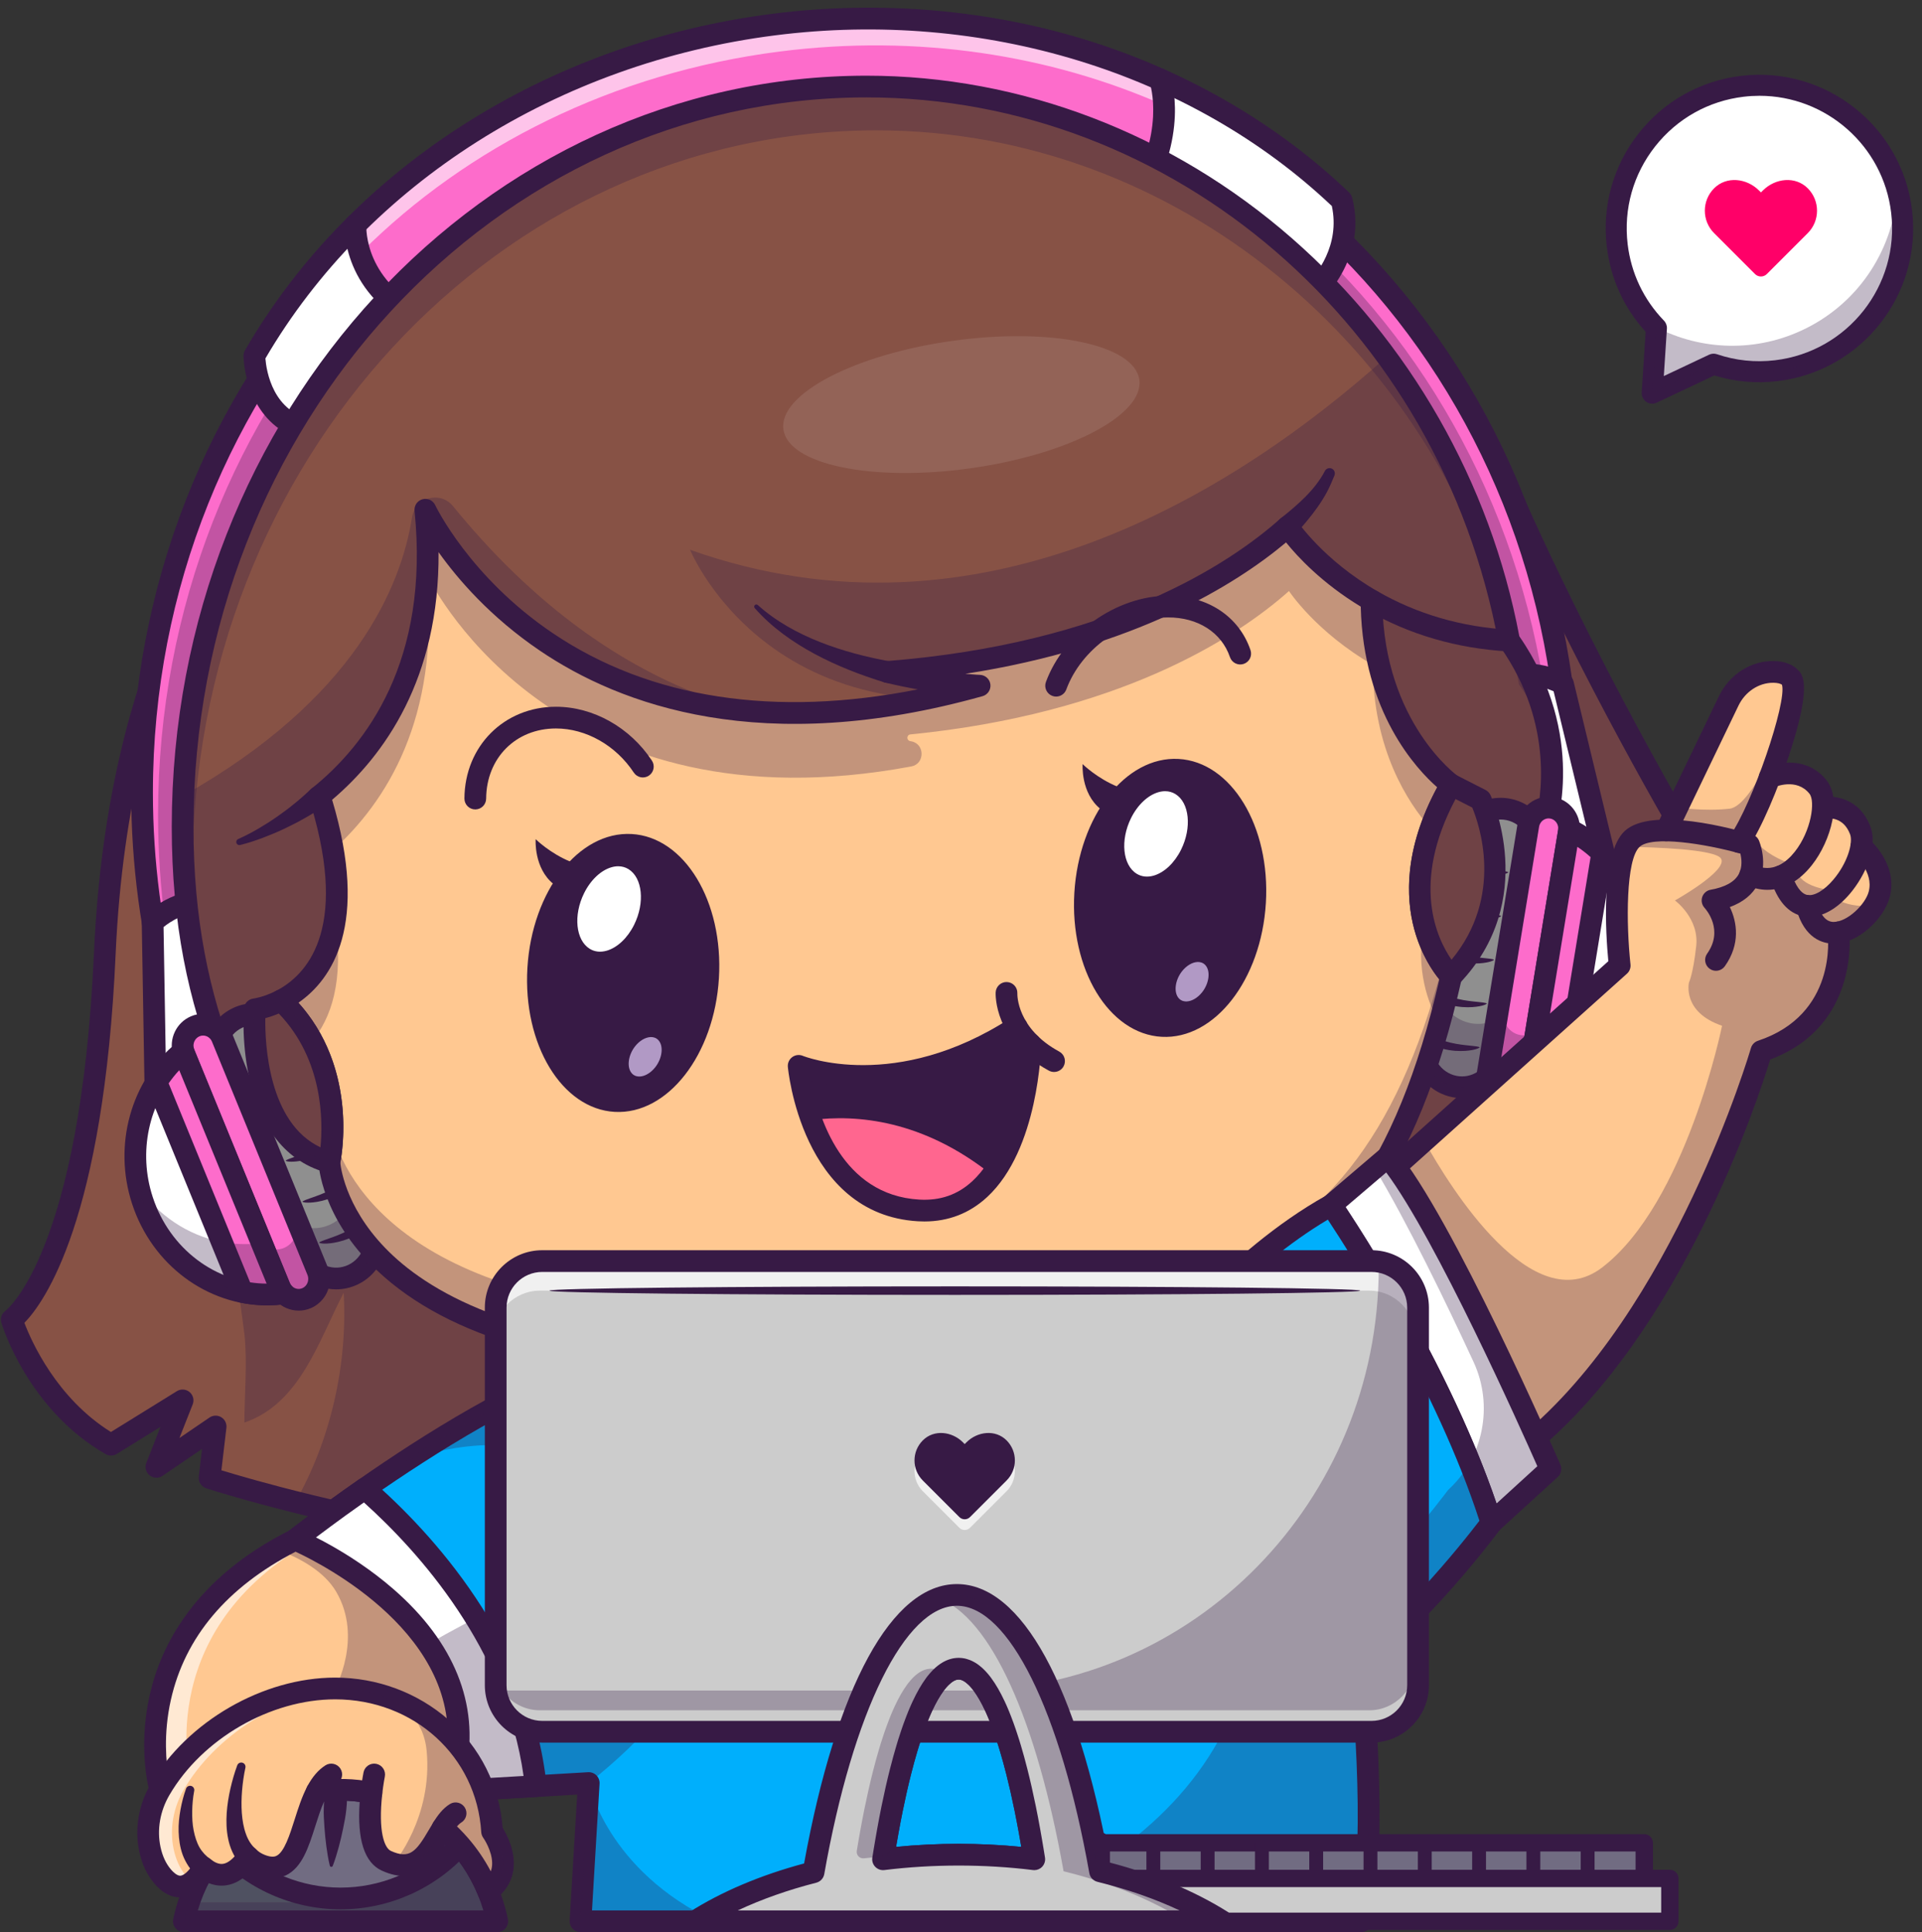
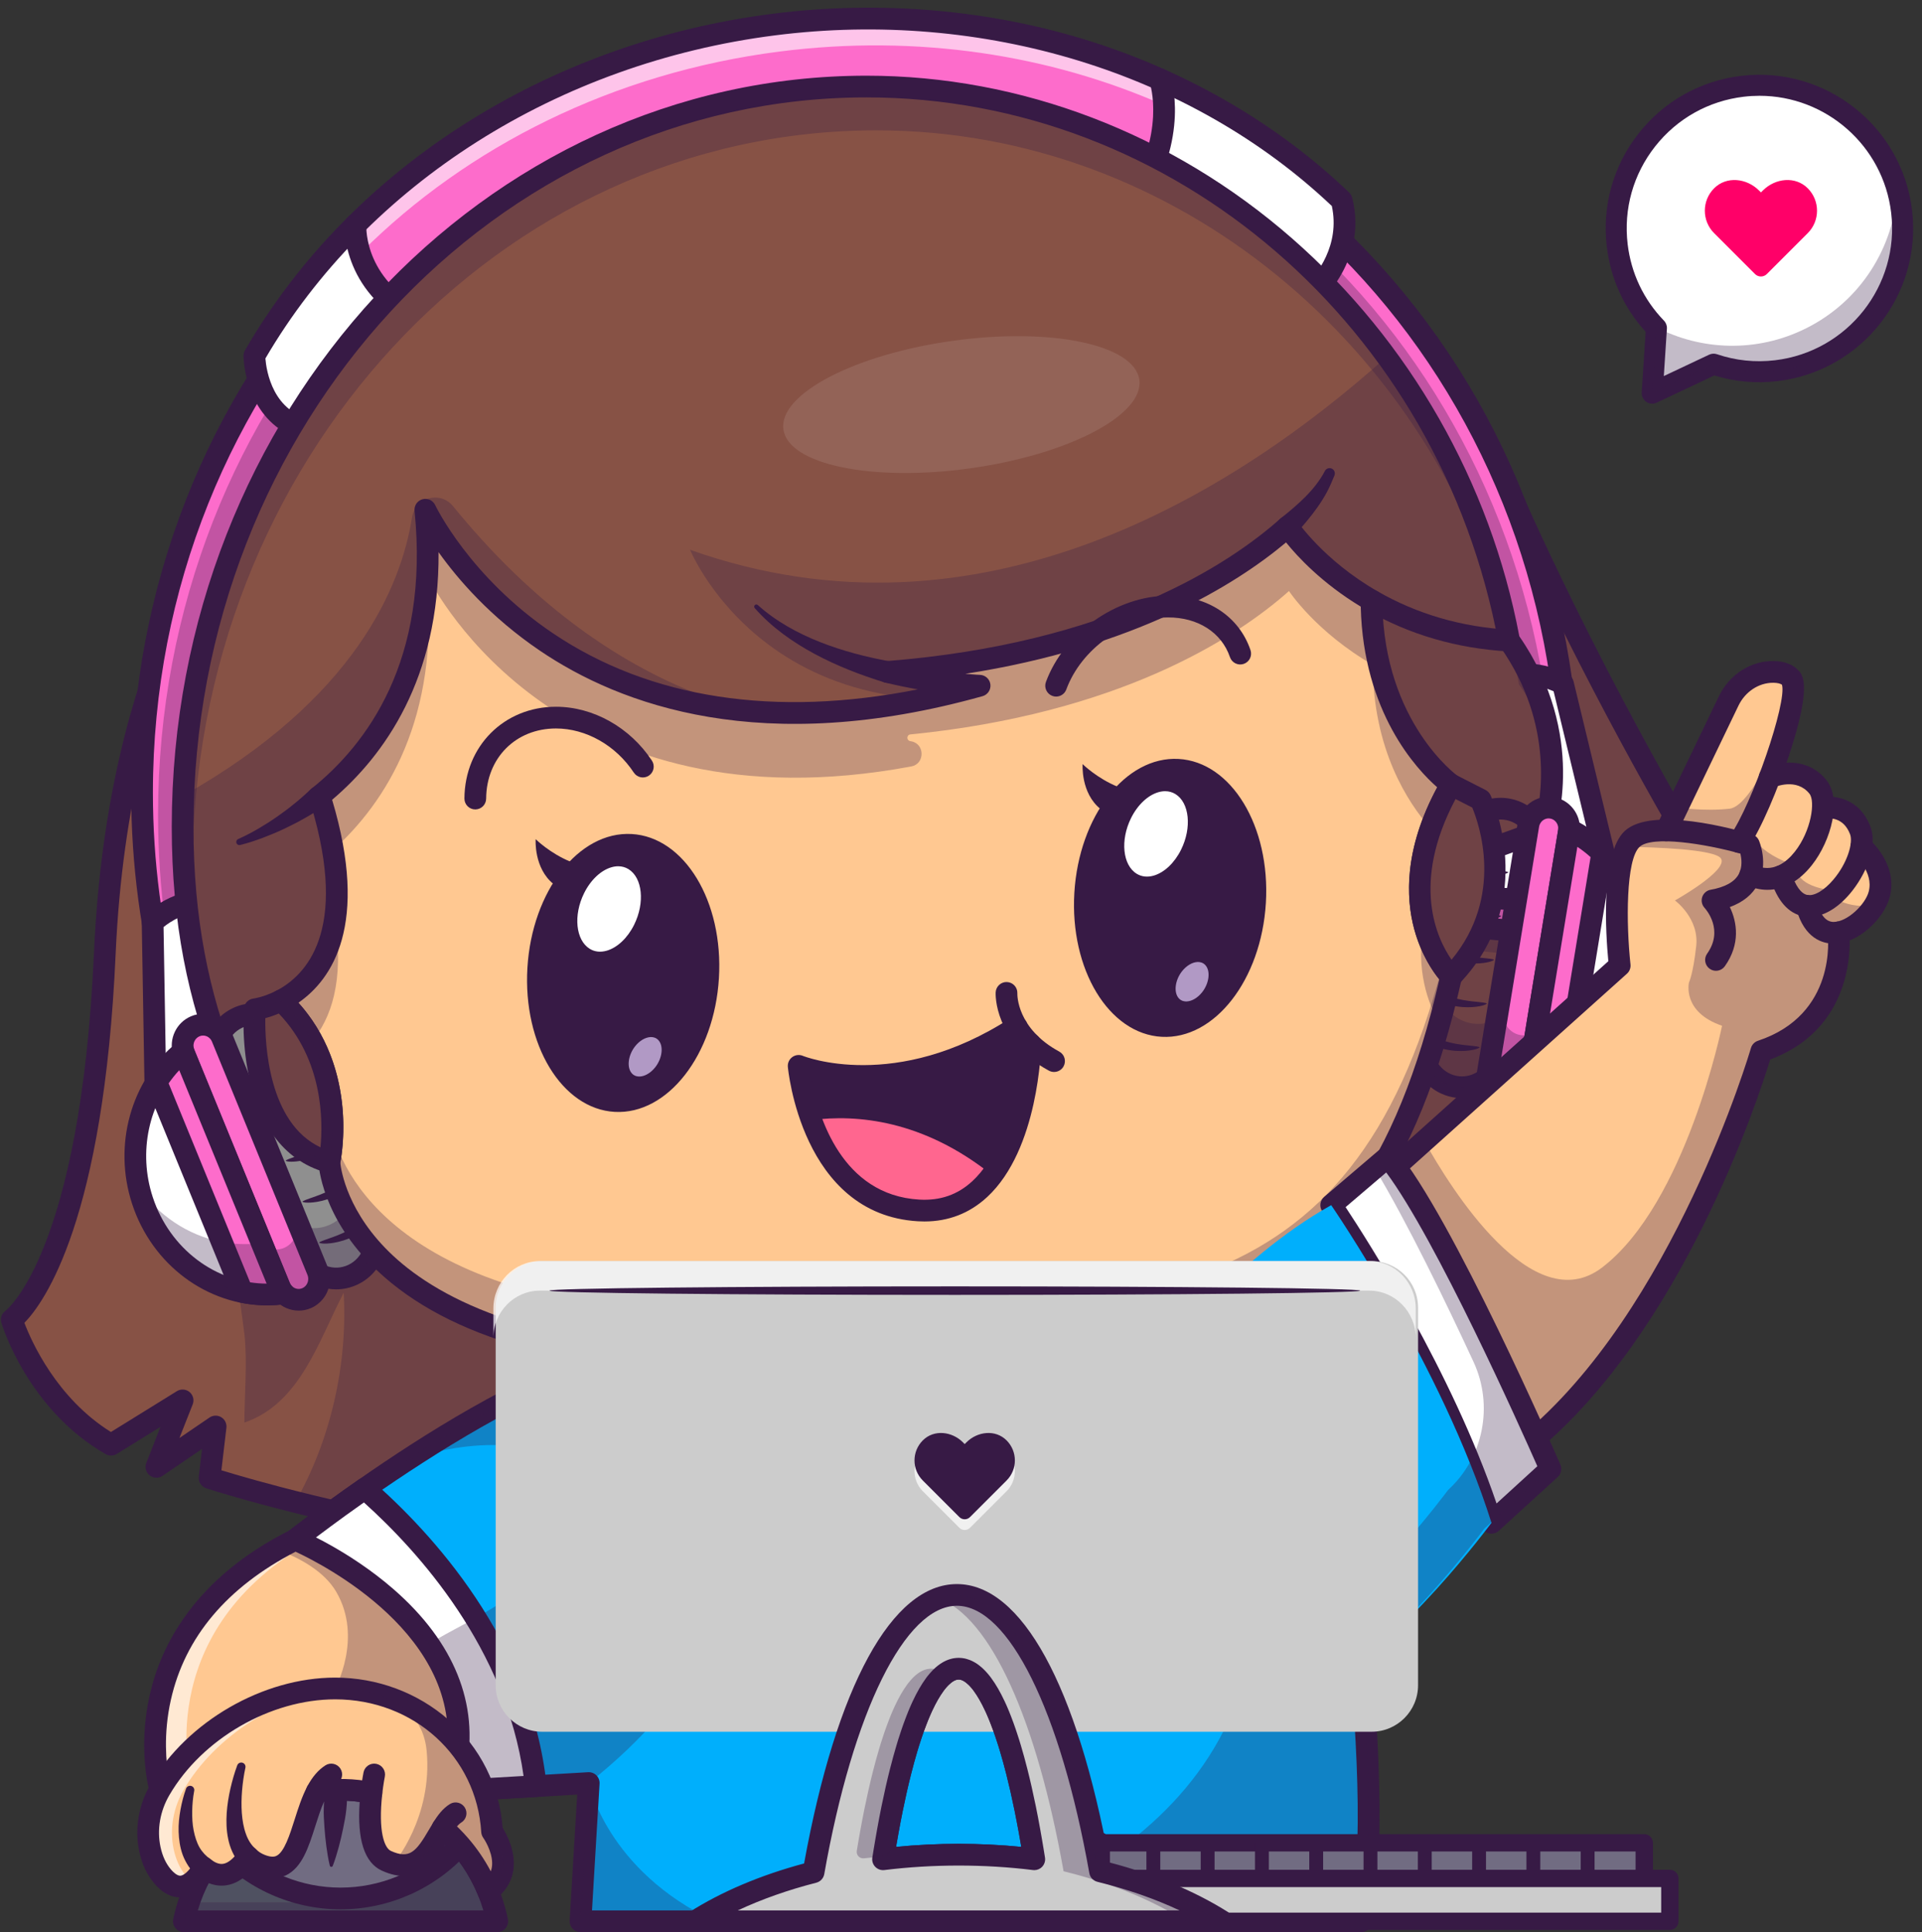
<svg xmlns="http://www.w3.org/2000/svg" xmlns:xlink="http://www.w3.org/1999/xlink" height="2788.3" preserveAspectRatio="xMidYMid meet" version="1.0" viewBox="-1.3 -11.1 2773.6 2788.3" width="2773.6" zoomAndPan="magnify">
  <rect x="-1.3" y="-11.1" width="2773.6" height="2788.3" fill="#333333" stroke="none" />
  <g>
    <g>
      <g>
        <g>
          <path d="M346.73,724.48c0,0-176.62,188.67-196.77,639.89s-134.3,528.89-134.3,528.89s35.81,118.78,143.25,180.46 l103.31-63.96l-37.82,95.94l85.47-58.25l-8.77,74.24c0,0,546.5,180.46,999,89.09s1156.82-972.49,1156.82-972.49 s-143.27-235.16-271.59-520.69C2057.01,432.07,603.18,368.14,346.73,724.48z" fill="#875245" />
        </g>
      </g>
      <g opacity=".3">
        <g>
          <path d="M2185.33,717.6c-128.32-285.53-1582.15-349.46-1838.6,6.88c0,0-10.45,11.18-26.54,34.54 c-30.4,116.6-43.25,237.09-71.74,359.87c-40.29,178.18,22.38,333.51,62.67,507.11c17.91,95.94,26.86,191.88,40.29,287.82 c4.48,41.12,0,86.8,0,127.92c80.58-27.41,107.44-118.78,143.25-187.31c5.92,102.75-18.64,212.59-69.82,302.13 c187.25,47.31,554.79,118.93,875.26,54.22c452.5-91.37,1156.82-972.49,1156.82-972.49S2313.65,1003.13,2185.33,717.6z" fill="#371a45" />
        </g>
      </g>
      <g>
        <g>
          <path d="M1021.76,2252c-370.69,0.01-721.18-113.98-725.57-115.43c-7.07-2.33-11.52-9.32-10.65-16.72l4.74-40.08 l-57.05,38.88c-5.68,3.87-13.22,3.59-18.6-0.71c-5.37-4.29-7.32-11.59-4.79-17.99l20.5-52.02l-63.17,39.11 c-4.9,3.03-11.05,3.12-16.05,0.27C39.56,2023.27,2.2,1902.88,0.67,1897.78c-1.98-6.55,0.53-13.63,6.19-17.48 c0.87-0.64,108.12-83.67,127.46-516.64c19.74-441.97,186.12-633.61,200.27-649.13c93.95-129.51,323.93-190.52,500.49-218.9 c219.13-35.22,486.37-41.11,733.23-16.15c160.03,16.17,301.75,44.32,409.84,81.41c120.75,41.43,195.26,91.99,221.47,150.3 c126.46,281.38,269.25,516.62,270.68,518.96c3.43,5.62,2.97,12.79-1.14,17.93c-1.77,2.21-179.31,223.63-409.91,453.3 c-310.96,309.69-565.33,486.25-756.05,524.76C1211.69,2244.62,1116.03,2252,1021.76,2252z M318.19,2110.64 c82.95,25.49,572.61,166.79,978.81,84.78c418.32-84.47,1067.09-867.96,1140.84-958.47c-27.99-46.93-153.92-261.74-266.81-512.93 c-44.18-98.31-276.34-180.07-605.87-213.38c-472.35-47.73-1055.44,14.19-1205.72,222.99c-0.39,0.54-0.81,1.06-1.27,1.55 c-2.28,2.47-172.99,191.53-192.56,629.89C148.47,1749,62.85,1868.23,33.9,1897.88c10.36,27.2,46.68,108.73,124.87,157.51 l95.2-58.94c5.74-3.55,13.11-3.03,18.29,1.29c5.18,4.33,7.01,11.49,4.53,17.77l-19.15,48.57l43.4-29.58 c5.07-3.45,11.7-3.63,16.95-0.45s8.15,9.14,7.44,15.24L318.19,2110.64z M346.73,724.48h0.05H346.73z" fill="#371a45" />
        </g>
      </g>
      <g>
        <g>
          <path d="M1963,2761.48H836.37l11.95-199.51l-76.46,4.47l-134.44,7.87l-212.64-363.52c0,0,40.2-31.84,100.23-73.65 c89.94-62.72,224.37-147.93,334.49-182.2c183.54-57.11,1038.58-32.53,1038.58-32.53S2007.77,2508.11,1963,2761.48z" fill="#00affc" />
        </g>
      </g>
      <g>
        <g>
          <path d="M1963,2777.15H836.37c-4.32,0-8.44-1.78-11.41-4.93c-2.96-3.14-4.49-7.37-4.23-11.68l10.89-181.9 l-193.29,11.3c-5.74,0.36-11.46-2.64-14.44-7.73l-212.64-363.53c-3.94-6.74-2.32-15.35,3.8-20.2 c0.41-0.32,41.27-32.62,101.01-74.22c93.15-64.97,227.56-149.69,338.8-184.3c183.92-57.23,1008.66-34.24,1043.68-33.23 c7.37,0.21,13.59,5.53,14.95,12.78c4.5,24.03,109.69,591.41,64.94,844.68C1977.11,2771.69,1970.61,2777.15,1963,2777.15z M853,2745.81h1096.67c34.87-233.2-49.61-723.71-64.73-808.07c-106.91-2.73-853.89-19.76-1020.79,32.16 c-107.4,33.42-238.84,116.37-330.19,180.08c-41.05,28.59-73,52.67-88.74,64.75l200.85,343.37l201.3-11.77 c4.4-0.29,8.84,1.4,12,4.57c3.16,3.16,4.82,7.53,4.55,12.01L853,2745.81z" fill="#371a45" />
        </g>
      </g>
      <g>
        <g>
          <path d="M771.86,2566.45l-134.44,7.86l-212.64-363.52c0,0,40.2-31.84,100.23-73.65 C601.07,2203.65,749.74,2358.35,771.86,2566.45z" fill="#fff" />
        </g>
      </g>
      <g>
        <g opacity=".3">
          <g>
            <path d="M928.95,1940.75c-28.35,4.05-51.95,8.75-69.44,14.19c-87.95,27.36-191.38,87.21-275.28,142.16 c212.63-77.1,436.43,49.73,75.39,240.46c-47.39,25.04-85.72,50.27-116.68,75.22l94.48,161.53l134.43-7.86l76.46-4.47 C1171.96,2305.51,1030.13,2057.03,928.95,1940.75z" fill="#371a45" />
          </g>
        </g>
        <g opacity=".3">
          <g>
            <path d="M1030.12,2761.48c-155.93-73.16-181.8-199.51-181.8-199.51l-11.95,199.51H1030.12z" fill="#371a45" />
          </g>
        </g>
        <g opacity=".3">
          <g>
            <path d="M1898.09,1922.41c0,0-80.15-2.3-196.64-3.86c275.25,506.77-22.88,757.17-300.3,842.93H1963 C2007.77,2508.11,1898.09,1922.41,1898.09,1922.41z" fill="#371a45" />
          </g>
        </g>
      </g>
      <g>
        <g>
          <path d="M637.42,2589.97c-5.54,0-10.7-2.93-13.52-7.76l-212.64-363.53c-3.94-6.74-2.32-15.35,3.8-20.2 c0.41-0.32,41.27-32.62,101.01-74.22c5.92-4.12,13.86-3.68,19.27,1.06c84.58,73.97,229.79,229.42,252.1,439.45 c0.45,4.26-0.86,8.52-3.63,11.79s-6.76,5.26-11.04,5.51l-134.43,7.86C638.03,2589.96,637.72,2589.97,637.42,2589.97z M445.24,2214.73l200.85,343.37l108.16-6.33c-25.77-183.98-150.7-323-230.4-394.72C487.7,2182.51,459.66,2203.67,445.24,2214.73 z" fill="#371a45" />
        </g>
      </g>
      <g>
        <g>
          <path d="M424.77,2210.78c0,0,274.3,113.48,231.41,327.43l-426.45,33.03 C229.74,2571.24,164.62,2340.99,424.77,2210.78z" fill="#ffc891" />
        </g>
      </g>
      <g opacity=".6">
        <g>
          <path d="M274.92,2561.97c0,0-59.9-212,165.11-344.19c-9.57-4.65-15.25-7-15.25-7 c-260.15,130.21-195.03,360.46-195.03,360.46l426.45-33.03c0.39-1.97,0.71-3.91,1.05-5.85L274.92,2561.97z" fill="#fff" />
        </g>
      </g>
      <g>
        <g>
          <path d="M229.73,2586.91c-6.95,0-13.15-4.62-15.07-11.41c-0.71-2.5-17.15-62.23-0.26-139.03 c15.55-70.7,63.45-169.68,203.36-239.71c4.06-2.03,8.8-2.2,13-0.46c2.9,1.2,71.68,30,136.09,86.15 c87.19,76.03,123.39,165.53,104.69,258.84c-1.38,6.88-7.16,12-14.15,12.54l-426.45,33.03 C230.54,2586.9,230.13,2586.91,229.73,2586.91z M425.21,2228.14c-99.01,51.3-159.53,123.16-179.91,213.67 c-11.25,49.96-6.63,92.59-3.11,112.75l400.62-31.04C668.03,2349.59,464.42,2246.3,425.21,2228.14z" fill="#371a45" />
        </g>
      </g>
      <g>
        <g>
          <g>
            <path d="M301.1,1149.16c0-539.45,414.12-976.76,924.96-976.76s924.96,437.31,924.96,976.76 c0,61.02-5.35,120.71-15.48,178.63c36.31,3.43,72.61,7.08,108.9,10.97c12.14-66.77,18.57-135.67,18.57-206.17 c0-600.51-460.99-1087.33-1029.66-1087.33S203.68,532.08,203.68,1132.59c0,212.88,57.99,411.43,158.11,579.11 c27.22-13.95,54.49-27.81,81.85-41.46C353.39,1519.44,301.1,1340.76,301.1,1149.16z" fill="#fd6ccb" />
          </g>
        </g>
        <g opacity=".3">
          <g>
            <path d="M322.12,1181.14c0-539.45,405.14-976.76,904.9-976.76c499.77,0,904.91,437.31,904.91,976.76 c0,61.02-5.23,120.71-15.15,178.63c35.52,3.43,71.04,7.08,106.53,10.97c11.87-66.77,18.16-135.67,18.16-206.17 c0-600.51-451-1087.33-1007.34-1087.33S226.81,564.06,226.81,1164.57c0,212.88,56.73,411.43,154.68,579.11 c26.63-13.95,53.31-27.81,80.08-41.46C373.27,1551.42,322.12,1372.74,322.12,1181.14z" fill="#371a45" />
          </g>
        </g>
        <g>
          <g>
            <path d="M361.8,1727.38c-5.35,0-10.54-2.74-13.46-7.64c-104.89-175.66-160.33-378.7-160.33-587.15 c0-294.46,108.63-571.34,305.87-779.63C691.35,144.44,953.96,29.6,1233.34,29.6s541.99,114.84,739.46,323.37 c197.24,208.29,305.87,485.17,305.87,779.63c0,69.96-6.33,140.27-18.82,208.97c-1.47,8.07-8.91,13.63-17.08,12.78 c-36.05-3.86-72.62-7.55-108.7-10.95c-4.35-0.41-8.33-2.62-10.98-6.09s-3.73-7.9-2.98-12.2 c10.12-57.84,15.25-117.04,15.25-175.93c0-529.95-407.91-961.09-909.29-961.09s-909.29,431.14-909.29,961.09 c0,182.25,48.52,359.66,140.31,513.04c2.24,3.75,2.82,8.26,1.6,12.44c-1.23,4.19-4.14,7.68-8.05,9.62 c-24.67,12.31-50.63,25.46-81.69,41.39C366.66,1726.82,364.21,1727.38,361.8,1727.38z M1233.34,60.93 c-559.12,0-1013.99,480.74-1013.99,1071.66c0,197.81,51.29,390.56,148.46,558.43c19.55-9.99,37.13-18.9,53.84-27.29 c-89.17-154.86-136.22-332.39-136.22-514.57c0-547.23,421.96-992.43,940.62-992.43c518.67,0,940.63,445.2,940.63,992.43 c0,55.04-4.35,110.34-12.93,164.63c25.87,2.49,51.92,5.12,77.77,7.84c10.49-62.29,15.81-125.81,15.81-189.04 C2247.33,541.68,1792.46,60.93,1233.34,60.93z" fill="#371a45" />
          </g>
        </g>
      </g>
      <g>
        <g>
          <path d="M310.45,1288.46c-55.88-5.55-91.53,31.39-91.53,31.39l5.48,325.09l176.42-54.3L310.45,1288.46z" fill="#fff" />
        </g>
        <g>
          <path d="M224.41,1660.6c-3.27,0-6.49-1.02-9.2-2.99c-3.99-2.89-6.38-7.49-6.46-12.42l-5.49-325.09 c-0.07-4.15,1.51-8.16,4.39-11.14c1.67-1.73,41.68-42.34,104.35-36.1c6.32,0.63,11.64,5.01,13.46,11.1l90.38,302.17 c2.47,8.25-2.18,16.94-10.4,19.47l-176.42,54.3C227.5,1660.37,225.95,1660.6,224.41,1660.6z M234.71,1326.72l5.01,297.11 l141.64-43.59l-82.75-276.67C266.76,1303.69,243.93,1319.19,234.71,1326.72z" fill="#371a45" />
        </g>
      </g>
      <g>
        <g>
          <path d="M2157.88,969.43c52.63-19.97,96.35,6.42,96.35,6.42l76.28,315.68l-184.17-6.38L2157.88,969.43z" fill="#fff" />
        </g>
        <g>
          <path d="M2330.51,1307.2c-0.18,0-0.36,0-0.54-0.01l-184.17-6.38c-4.16-0.14-8.09-1.94-10.92-4.98 c-2.84-3.04-4.35-7.09-4.19-11.25l11.54-315.72c0.23-6.3,4.21-11.84,10.1-14.08c59.1-22.43,107.96,6.41,110.01,7.65 c3.58,2.16,6.15,5.67,7.13,9.73l76.27,315.68c1.15,4.76,0.01,9.79-3.09,13.58C2339.67,1305.09,2335.2,1307.2,2330.51,1307.2z M2162.57,1270.04l147.86,5.12l-69.74-288.64c-10.86-4.9-36.71-13.85-67.55-5.58L2162.57,1270.04z" fill="#371a45" />
        </g>
      </g>
      <g>
        <g>
          <path d="M614.55,454.15C556,501.11,503.84,554.02,459.17,611.49c-90.2-7.04-93.29-106.49-93.38-109.1v-0.05 c39.39-68.16,88.55-131.67,145.94-188.82C511.72,313.53,506.12,406.18,614.55,454.15z" fill="#fff" />
        </g>
      </g>
      <g>
        <g>
          <path d="M1633.52,286.71c-149.7-54.37-318.33-74.92-492.79-52.68c-202.39,25.77-383.25,105.4-526.18,220.12 c-108.43-47.97-102.83-140.62-102.83-140.62c152.2-151.59,362.56-258.45,603.36-289.15c200.15-25.49,392.6,5.3,557.57,78.81 v0.05C1673.41,105.43,1700,183.92,1633.52,286.71z" fill="#fd6ccb" />
        </g>
      </g>
      <g opacity=".6">
        <g>
          <path d="M520.67,352.36C672.88,200.78,883.24,93.92,1124.03,63.22c198.86-25.33,390.11,4.93,554.37,77.42 c-0.82-22.84-5.44-36.5-5.75-37.4v-0.05c-164.96-73.51-357.42-104.3-557.57-78.81c-240.8,30.7-451.16,137.56-603.36,289.15 c0,0-1.24,21.12,9.21,48.4C520.47,355.91,520.67,352.36,520.67,352.36z" fill="#fff" />
        </g>
      </g>
      <g>
        <g>
          <path d="M1883.63,422.17h-0.04c-74.27-56.42-158.65-102.25-250.07-135.46c66.48-102.79,39.89-181.28,39.13-183.47 c98.66,43.95,187.44,103.2,262.2,174.84v0.05C1956.6,363.92,1883.63,422.17,1883.63,422.17z" fill="#fff" />
        </g>
      </g>
      <g>
        <g>
          <path d="M1633.5,302.38c-2.92,0-5.86-0.81-8.5-2.51c-7.27-4.7-9.35-14.4-4.64-21.67 c62.52-96.63,37.78-168.99,37.52-169.71c-2.91-8.15,1.33-17.12,9.48-20.03c8.15-2.92,17.11,1.33,20.03,9.48 c1.26,3.54,30.11,87.8-40.73,197.28C1643.67,299.85,1638.64,302.38,1633.5,302.38z" fill="#371a45" />
        </g>
      </g>
      <g>
        <g>
          <path d="M614.55,469.83c-2.11,0-4.27-0.43-6.33-1.34c-117.03-51.78-112.4-151.68-112.15-155.91 c0.52-8.64,7.91-15.22,16.58-14.7c8.61,0.52,15.18,7.91,14.7,16.51c-0.18,3.56-2.83,82.79,93.54,125.42 c7.92,3.5,11.49,12.75,7.99,20.67C626.29,466.35,620.56,469.83,614.55,469.83z" fill="#371a45" />
        </g>
      </g>
      <g>
        <g>
          <path d="M459.16,627.17c-0.41,0-0.81-0.02-1.22-0.05c-82.05-6.4-106.38-81.06-107.82-124.17 c0-0.17-0.01-0.37-0.01-0.55c0-2.75,0.73-5.5,2.1-7.88C503.99,231.78,788.44,50.22,1113.1,8.84 c156.47-19.94,316.08-5.98,461.63,40.38c141.05,44.92,269.33,120.15,370.96,217.55c2.29,2.19,3.84,5.01,4.49,8.07 c23.52,94.19-53.47,156.95-56.76,159.58c-2.78,2.21-6.23,3.42-9.78,3.42h-0.04c-3.42,0-6.75-1.12-9.48-3.19 c-199.39-151.44-465.97-218.89-731.4-185.07c-269.71,34.34-514.35,169.76-671.18,371.53 C468.55,624.95,463.98,627.17,459.16,627.17z M381.68,506.18c1.39,17.41,10.57,79.01,70.59,88.73 C614.34,390.49,864,253.48,1138.76,218.5c268.86-34.28,539.15,32.51,743.81,183.34c16.7-17.01,50.22-59.34,38.08-115.65 C1717.52,93.67,1417.51,1.64,1117.07,39.93C803.7,79.86,529.16,254.02,381.68,506.18z M1883.63,422.17h0.05H1883.63z M1883.63,422.17h0.05H1883.63z" fill="#371a45" />
        </g>
      </g>
      <g>
        <g>
          <path d="M2176.4,913.3c-83.58-450.01-469.77-799.51-927.25-799.51c-545.07,0-986.93,478.29-986.93,1068.29 c0,263.38,88.06,440.41,234.05,626.66l1730.85-622.8C2227.12,1185.95,2274.13,1051.88,2176.4,913.3L2176.4,913.3z" fill="#875245" />
        </g>
      </g>
      <g opacity=".3">
        <g>
          <g>
            <path d="M2190.67,976.5c21.35,30.27,35.78,60.32,45.32,88.81c-5.47-44.66-21.41-97.5-58.97-151.1 C2182.21,934.74,2186.77,955.51,2190.67,976.5z" fill="#371a45" />
          </g>
        </g>
        <g>
          <g>
            <path d="M276.48,1245.28c0-590,441.86-1068.29,986.93-1068.29c433.89,0,803.6,314.39,911.89,730.72 c-85.73-447.3-470.57-793.92-926.15-793.92c-545.07,0-986.93,478.29-986.93,1068.29c0,90.97,10.52,171.63,30.29,245.94 C281.98,1371.51,276.48,1311.09,276.48,1245.28z" fill="#371a45" />
          </g>
        </g>
      </g>
      <g opacity=".3">
        <g>
          <path d="M2227.12,1185.95L496.27,1808.74c-145.98-186.26-234.04-363.3-234.04-626.68c0-15.08,0.27-30.11,0.9-45.05 c247.69-139.6,314.37-301.78,330.12-401.25c4.62-29.16,40.81-38.99,59.32-16.27c423.89,520.42,918.83,246.95,926.83,242.5 c-453.53,143-584.83-179.68-584.83-179.68c419.19,148.98,787.93-83.79,1004.65-278.09c87.25,118.83,149.21,258.31,177.18,409.07 C2274.13,1051.86,2227.12,1185.95,2227.12,1185.95z" fill="#371a45" />
        </g>
      </g>
      <g>
        <g>
          <path d="M2176.4,913.3c-83.58-450.01-469.77-799.51-927.25-799.51c-545.07,0-986.93,478.29-986.93,1068.29 c0,263.38,88.06,440.41,234.05,626.66l1730.85-622.8C2227.12,1185.95,2274.13,1051.88,2176.4,913.3L2176.4,913.3z" fill="none" />
        </g>
      </g>
      <g>
        <g>
          <path d="M496.27,1824.41c-4.72,0-9.31-2.14-12.34-6c-142.49-181.78-237.38-359.56-237.38-636.33 c0-597.7,449.77-1083.96,1002.6-1083.96c222.91,0,441.02,83.42,614.16,234.88c169.5,148.28,285.85,352.06,327.88,574.09 c98.62,142.5,52.74,278.29,50.72,284.04c-1.56,4.45-5.04,7.96-9.48,9.56l-1730.85,622.8 C499.84,1824.11,498.05,1824.41,496.27,1824.41z M1249.15,129.46c-535.56,0-971.26,472.2-971.26,1052.62 c0,263.28,89.15,434.49,223.75,608.08l1712.67-616.26c7.35-28.2,28.73-138.92-50.71-251.57c-1.3-1.85-2.19-3.95-2.6-6.17 C2076.34,460.32,1692.85,129.46,1249.15,129.46z M2227.12,1185.95h0.05H2227.12z" fill="#371a45" />
        </g>
      </g>
      <g>
        <g>
          <path d="M507.69,1828.55L507.69,1828.55c-28.98,13.5-63.2,0.46-76.43-29.12l-117.94-263.76 c-13.23-29.58-0.45-64.5,28.53-78s63.2-0.46,76.43,29.12l117.94,263.77C549.45,1780.13,536.68,1815.05,507.69,1828.55z" fill="#8f8f8f" />
        </g>
      </g>
      <g>
        <g>
          <path d="M483.78,1849.56c-8.53,0-17.08-1.53-25.33-4.6c-18.57-6.93-33.31-20.83-41.49-39.14l-117.94-263.76 c-16.68-37.3-0.43-81.54,36.22-98.6c17.73-8.26,37.57-9.03,55.86-2.21c18.57,6.93,33.31,20.83,41.49,39.13l117.94,263.77 c16.68,37.29,0.43,81.52-36.22,98.6l0,0C504.57,1847.29,494.19,1849.56,483.78,1849.56z M507.69,1828.55h0.05H507.69z M365.78,1468c-5.9,0-11.79,1.29-17.31,3.87c-21.23,9.88-30.58,35.63-20.84,57.4l117.94,263.76 c4.73,10.58,13.2,18.59,23.85,22.57c10.38,3.88,21.63,3.43,31.67-1.25l0,0c21.23-9.89,30.58-35.63,20.84-57.4l-117.94-263.77 c-4.73-10.58-13.2-18.59-23.84-22.56C375.47,1468.87,370.62,1468,365.78,1468z" fill="#371a45" />
        </g>
      </g>
      <g>
        <g>
          <g>
            <path d="M534.89,1752.35c0.88-1.21,3.01-5.48-1.53-8.21c-4.54-2.74-7.36-0.13-8.04,0.83 c-5.33,6.89-11.66,11.77-17.52,15.58c-5.87,3.86-11.52,6.45-16.4,8.67c-9.88,4.25-17.02,6.52-21.86,8.26 c-4.85,1.7-7.47,2.76-8.84,3.5c-1.38,0.73-1.52,1.11-1.52,1.11s0.18,0.38,1.7,0.77c1.52,0.39,4.38,0.83,9.72,0.57 c5.32-0.3,13.16-1.14,24.3-4.64c5.52-1.85,11.94-4.23,18.85-8.33C520.62,1766.42,528.28,1760.88,534.89,1752.35z" fill="#371a45" />
          </g>
        </g>
      </g>
      <g>
        <g>
          <g>
            <path d="M510.72,1693.26c0.88-1.21,3.01-5.48-1.53-8.21c-4.55-2.74-7.36-0.13-8.05,0.83 c-5.33,6.89-11.66,11.77-17.51,15.58c-5.87,3.86-11.53,6.45-16.4,8.67c-9.87,4.25-17.02,6.52-21.85,8.26 c-4.85,1.7-7.47,2.76-8.84,3.5c-1.38,0.73-1.51,1.11-1.51,1.11s0.18,0.38,1.7,0.77c1.52,0.39,4.38,0.83,9.71,0.57 c5.32-0.3,13.17-1.14,24.3-4.64c5.52-1.85,11.94-4.23,18.85-8.33C496.45,1707.33,504.1,1701.79,510.72,1693.26z" fill="#371a45" />
          </g>
        </g>
      </g>
      <g>
        <g>
          <g>
            <path d="M486.54,1634.17c0.88-1.21,3.01-5.48-1.53-8.21c-4.54-2.73-7.36-0.13-8.04,0.84 c-5.33,6.89-11.66,11.77-17.52,15.58c-5.87,3.86-11.52,6.45-16.4,8.67c-9.87,4.25-17.02,6.52-21.85,8.26 c-4.85,1.7-7.48,2.76-8.84,3.5c-1.38,0.73-1.52,1.11-1.52,1.11s0.18,0.38,1.7,0.77c1.52,0.39,4.38,0.83,9.72,0.57 c5.32-0.3,13.17-1.14,24.3-4.64c5.52-1.85,11.94-4.23,18.85-8.33C472.28,1648.24,479.93,1642.7,486.54,1634.17z" fill="#371a45" />
          </g>
        </g>
      </g>
      <g>
        <g>
          <g>
            <path d="M462.37,1575.08c0.88-1.21,3.01-5.48-1.53-8.21s-7.36-0.13-8.04,0.83c-5.34,6.9-11.66,11.77-17.52,15.59 c-5.87,3.86-11.53,6.45-16.4,8.67c-9.87,4.25-17.02,6.52-21.85,8.26c-4.85,1.71-7.47,2.76-8.84,3.5 c-1.38,0.73-1.51,1.11-1.51,1.11s0.18,0.38,1.7,0.77c1.52,0.39,4.38,0.83,9.71,0.57c5.32-0.3,13.17-1.14,24.3-4.64 c5.52-1.85,11.94-4.23,18.85-8.33C448.11,1589.15,455.76,1583.61,462.37,1575.08z" fill="#371a45" />
          </g>
        </g>
      </g>
      <g>
        <g>
          <g>
            <path d="M438.2,1515.99c0.88-1.21,3.01-5.48-1.53-8.21s-7.36-0.13-8.04,0.83c-5.33,6.9-11.66,11.77-17.52,15.59 c-5.87,3.86-11.52,6.45-16.4,8.67c-9.87,4.25-17.02,6.52-21.85,8.26c-4.85,1.71-7.47,2.76-8.84,3.5 c-1.38,0.73-1.52,1.11-1.52,1.11s0.19,0.38,1.7,0.77c1.52,0.39,4.38,0.83,9.72,0.57c5.32-0.3,13.17-1.14,24.3-4.64 c5.52-1.85,11.94-4.23,18.85-8.33C423.94,1530.06,431.59,1524.52,438.2,1515.99z" fill="#371a45" />
          </g>
        </g>
      </g>
      <g>
        <g>
          <path d="M408.31,1855.3c-87.2,12.06-174.23-42.76-204.09-134.04c-26.46-80.77-0.36-166.16,59.18-215.13 c0.31,1.1,0.67,2.2,1.12,3.29l137.84,336.66C403.79,1849.59,405.8,1852.69,408.31,1855.3z" fill="#fff" />
        </g>
      </g>
      <g>
        <g>
          <path d="M383.99,1872.64c-86.48,0-165.81-58.28-194.67-146.51c-27.68-84.51-1.91-177.78,64.12-232.11 c4.08-3.35,9.56-4.43,14.59-2.87c5.04,1.56,8.95,5.55,10.42,10.62c0.17,0.59,0.35,1.18,0.59,1.77l137.81,336.59 c0.68,1.67,1.6,3.12,2.74,4.3c4.09,4.24,5.44,10.42,3.52,15.99c-1.93,5.57-6.82,9.58-12.66,10.4 C401.6,1872.04,392.75,1872.64,383.99,1872.64z M257.35,1533.26c-44.09,47.22-59.54,118.12-38.24,183.12 c24.54,75.02,91.49,124.68,164.37,124.93L257.35,1533.26z" fill="#371a45" />
        </g>
      </g>
      <g>
        <g>
          <path d="M458.53,1840.64c-1.88,9.36-8.14,17.68-17.5,21.65c-11.59,4.93-24.53,1.74-32.72-6.99 c-2.51-2.6-4.52-5.71-5.95-9.23l-137.84-336.66c-0.45-1.1-0.8-2.2-1.12-3.29c-4.16-14.53,3-30.24,17.01-36.18 c3.71-1.6,7.61-2.33,11.41-2.33c8.1,0,15.94,3.43,21.49,9.46c2.42,2.56,4.38,5.57,5.78,9.04l137.84,336.71 C459.3,1828.67,459.75,1834.88,458.53,1840.64z" fill="#fd6ccb" />
        </g>
      </g>
      <g>
        <g>
          <path d="M429.79,1880.24c-12.19,0-24.22-4.96-32.91-14.22c-3.76-3.91-6.86-8.68-9.04-14.03l-137.83-336.64 c-0.67-1.67-1.21-3.28-1.67-4.88c-6.41-22.37,4.76-45.98,25.95-54.96c5.49-2.36,11.41-3.57,17.53-3.57 c12.49,0,24.53,5.29,33.02,14.52c3.69,3.91,6.7,8.61,8.79,13.82l137.79,336.61c3.5,8.62,4.34,17.91,2.46,26.91 c-2.99,14.78-12.98,27.08-26.73,32.92C441.57,1879.09,435.66,1880.24,429.79,1880.24z M291.83,1483.28 c-1.84,0-3.6,0.36-5.23,1.05c-6.6,2.8-10.15,10.46-8.13,17.48c0.16,0.55,0.34,1.14,0.58,1.73l137.81,336.59 c0.68,1.67,1.6,3.12,2.74,4.3c4.11,4.38,10.06,5.67,15.3,3.44c4.25-1.8,7.34-5.66,8.28-10.32c0.01-0.04,0.02-0.09,0.03-0.14 c0.61-2.9,0.33-5.91-0.8-8.7l-137.82-336.66c-0.67-1.67-1.53-3.02-2.67-4.22C299.21,1484.88,295.58,1483.28,291.83,1483.28z" fill="#371a45" />
        </g>
      </g>
      <g>
        <g>
          <path d="M408.31,1855.3c-20.23,2.79-40.47,2.01-59.99-2.05l-123.91-302.71c10.57-16.77,23.68-31.8,38.99-44.41 c0.31,1.1,0.67,2.2,1.12,3.29l137.84,336.66C403.79,1849.59,405.8,1852.69,408.31,1855.3z" fill="#fd6ccb" />
        </g>
      </g>
      <g opacity=".3">
        <g>
          <path d="M536.22,1750.55l-30.83-68.95c10.65,28.74-2.17,61.37-29.96,74.32c-16.31,7.6-34.29,6.79-49.24-0.65 c0.92,4.28,0.95,8.62,0.08,12.73c-1.88,9.36-8.14,17.68-17.5,21.65c-11.59,4.93-24.53,1.74-32.72-6.99 c-2.61,0.36-5.22,0.65-7.83,0.9c-1.08,0.1-2.17,0.16-3.25,0.24c-1.54,0.11-3.08,0.24-4.61,0.31c-1.18,0.06-2.35,0.07-3.53,0.1 c-1.45,0.04-2.91,0.09-4.36,0.09c-1.18,0-2.36-0.03-3.54-0.05c-1.44-0.03-2.88-0.05-4.31-0.11c-1.2-0.05-2.39-0.13-3.58-0.2 c-1.4-0.09-2.79-0.18-4.18-0.3c-1.25-0.11-2.5-0.24-3.75-0.37c-1.29-0.14-2.58-0.29-3.86-0.45c-1.37-0.18-2.74-0.38-4.11-0.59 c-1.09-0.17-2.17-0.34-3.26-0.53c-1.6-0.28-3.2-0.57-4.79-0.89c-0.34-0.07-0.68-0.12-1.02-0.19l-0.01-0.03 c-46.22-9.55-88.31-37.23-116.94-77.88c1.42,6.2,3.09,12.39,5.11,18.55c22.93,70.08,79.56,118.63,144.09,131.96l0.01,0.03 c0.34,0.07,0.68,0.12,1.02,0.19c1.59,0.32,3.19,0.62,4.79,0.89c1.08,0.19,2.17,0.36,3.26,0.53c1.37,0.21,2.74,0.41,4.11,0.59 c1.28,0.17,2.57,0.31,3.86,0.45c1.25,0.13,2.5,0.27,3.75,0.37c1.39,0.12,2.79,0.21,4.18,0.3c1.19,0.07,2.39,0.15,3.58,0.2 c1.44,0.06,2.87,0.08,4.31,0.11c1.18,0.02,2.36,0.05,3.54,0.05c1.45,0,2.9-0.05,4.36-0.09c1.18-0.03,2.35-0.05,3.53-0.1 c1.54-0.07,3.08-0.2,4.61-0.31c1.08-0.08,2.17-0.13,3.25-0.24c2.61-0.24,5.22-0.54,7.83-0.9c8.19,8.73,21.13,11.93,32.72,6.99 c9.36-3.98,15.62-12.29,17.5-21.65c0.87-4.11,0.84-8.46-0.08-12.73c14.95,7.43,32.93,8.24,49.24,0.65 C536.68,1815.05,549.45,1780.13,536.22,1750.55z" fill="#371a45" />
        </g>
      </g>
      <g>
        <g>
          <path d="M384.22,1872.62c-13.1,0-26.17-1.35-39.09-4.03c-5.1-1.06-9.34-4.59-11.31-9.4l-123.91-302.71 c-1.91-4.69-1.45-10.01,1.25-14.29c11.58-18.38,25.81-34.58,42.29-48.15c4.07-3.35,9.56-4.44,14.59-2.87 c5.04,1.56,8.96,5.55,10.42,10.62c0.17,0.59,0.35,1.18,0.59,1.77l137.81,336.59c0.68,1.67,1.6,3.12,2.74,4.3 c4.09,4.25,5.44,10.43,3.52,16c-1.93,5.57-6.83,9.58-12.67,10.39C401.72,1872.02,392.96,1872.62,384.22,1872.62z M359.57,1839.37c7.92,1.24,15.9,1.87,23.89,1.91l-126.11-308.01c-5.52,5.92-10.63,12.26-15.3,18.99L359.57,1839.37z" fill="#371a45" />
        </g>
      </g>
      <g>
        <g>
-           <path d="M2097.16,1556.74L2097.16,1556.74c31.24,6.39,61.64-14.26,67.91-46.14l55.89-284.26 c6.27-31.88-13.97-62.91-45.21-69.3c-31.24-6.4-61.64,14.26-67.91,46.14l-55.89,284.27 C2045.68,1519.31,2065.92,1550.34,2097.16,1556.74z" fill="#8f8f8f" />
-         </g>
+           </g>
      </g>
      <g>
        <g>
          <path d="M2108.64,1573.58c-4.86,0-9.75-0.49-14.61-1.48l0,0c-39.58-8.12-65.35-47.45-57.44-87.68l55.88-284.27 c3.89-19.76,15.16-36.71,31.74-47.75c16.24-10.8,35.66-14.6,54.69-10.71c39.58,8.1,65.35,47.43,57.44,87.68l-55.89,284.26 c-3.89,19.76-15.16,36.71-31.74,47.75C2136.62,1569.41,2122.77,1573.58,2108.64,1573.58z M2100.3,1541.39 c10.79,2.22,21.81,0.03,31.04-6.1c9.58-6.38,16.09-16.22,18.35-27.71l55.89-284.26c4.61-23.42-10.19-46.27-32.98-50.93 c-10.78-2.21-21.81-0.04-31.04,6.1c-9.58,6.37-16.09,16.22-18.35,27.71l-55.88,284.27 C2062.72,1513.87,2077.51,1536.72,2100.3,1541.39L2100.3,1541.39z" fill="#371a45" />
        </g>
      </g>
      <g>
        <g>
          <g>
            <path d="M2061.32,1479.5c-0.88-0.78-4.21-2.67-8.01,1.03c-3.8,3.7-0.77,7.37,0.37,8.34 c8.35,6.77,17.04,10.39,24.63,12.73c7.64,2.38,14.41,3.2,20.2,3.72c11.6,0.81,19.42-0.19,24.66-1.13 c5.24-0.99,7.94-2.09,9.34-2.82c1.4-0.74,1.5-1.15,1.5-1.15s-0.21-0.34-1.69-0.73c-1.48-0.4-4.25-0.82-9.34-1.35 c-5.07-0.56-12.53-1.11-23.1-2.93c-5.25-1.01-11.34-2.21-17.94-4.6C2075.35,1488.26,2068.07,1484.99,2061.32,1479.5z" fill="#371a45" />
          </g>
        </g>
      </g>
      <g>
        <g>
          <g>
            <path d="M2071.65,1416.34c-0.88-0.78-4.2-2.67-8.01,1.03c-3.8,3.69-0.76,7.36,0.37,8.33 c8.35,6.77,17.04,10.39,24.63,12.73c7.64,2.38,14.41,3.2,20.19,3.72c11.6,0.81,19.42-0.19,24.66-1.13 c5.25-0.99,7.94-2.09,9.35-2.82c1.4-0.74,1.5-1.15,1.5-1.15s-0.21-0.34-1.7-0.73c-1.48-0.4-4.25-0.82-9.34-1.35 c-5.07-0.56-12.53-1.1-23.1-2.93c-5.25-1.01-11.34-2.21-17.94-4.6C2085.68,1425.1,2078.4,1421.83,2071.65,1416.34z" fill="#371a45" />
          </g>
        </g>
      </g>
      <g>
        <g>
          <g>
            <path d="M2081.98,1353.18c-0.88-0.78-4.21-2.67-8.01,1.03c-3.8,3.7-0.77,7.37,0.37,8.34 c8.35,6.77,17.04,10.38,24.63,12.73c7.64,2.38,14.41,3.21,20.2,3.72c11.6,0.81,19.42-0.19,24.66-1.13 c5.24-0.99,7.94-2.09,9.34-2.81c1.4-0.74,1.5-1.15,1.5-1.15s-0.21-0.34-1.69-0.73c-1.48-0.4-4.25-0.82-9.34-1.35 c-5.07-0.56-12.53-1.11-23.1-2.93c-5.25-1.01-11.34-2.21-17.94-4.6C2096.01,1361.94,2088.73,1358.67,2081.98,1353.18z" fill="#371a45" />
          </g>
        </g>
      </g>
      <g>
        <g>
          <g>
            <path d="M2092.3,1290.02c-0.88-0.78-4.2-2.67-8.01,1.03c-3.8,3.7-0.76,7.37,0.37,8.34 c8.35,6.77,17.04,10.39,24.63,12.73c7.64,2.38,14.41,3.21,20.19,3.73c11.6,0.81,19.42-0.19,24.66-1.13 c5.25-0.99,7.94-2.09,9.35-2.82c1.4-0.74,1.5-1.15,1.5-1.15s-0.21-0.34-1.7-0.73c-1.48-0.4-4.25-0.82-9.34-1.35 c-5.07-0.56-12.53-1.11-23.1-2.93c-5.25-1.01-11.34-2.21-17.94-4.6C2106.34,1298.79,2099.06,1295.51,2092.3,1290.02z" fill="#371a45" />
          </g>
        </g>
      </g>
      <g>
        <g>
          <g>
            <path d="M2102.64,1226.86c-0.88-0.78-4.21-2.67-8.01,1.03c-3.8,3.69-0.77,7.36,0.37,8.33 c8.35,6.77,17.04,10.39,24.63,12.73c7.64,2.38,14.41,3.2,20.2,3.72c11.6,0.81,19.42-0.19,24.66-1.13 c5.24-0.99,7.94-2.09,9.34-2.82c1.4-0.74,1.5-1.15,1.5-1.15s-0.21-0.34-1.69-0.73c-1.48-0.4-4.25-0.82-9.34-1.35 c-5.07-0.56-12.53-1.1-23.1-2.93c-5.25-1.01-11.34-2.21-17.94-4.6C2116.66,1235.63,2109.39,1232.35,2102.64,1226.86z" fill="#371a45" />
          </g>
        </g>
      </g>
      <g>
        <g>
          <path d="M2199.9,1559.65c87.6-8.55,160.08-82.19,168.75-178.01c7.71-84.8-36.78-161.86-105.7-195.69 c-0.06,1.14-0.17,2.29-0.35,3.47l-58.97,359.87C2203.03,1553.04,2201.76,1556.53,2199.9,1559.65z" fill="#fff" />
        </g>
      </g>
      <g>
        <g>
          <path d="M2199.9,1575.32c-5.33,0-10.33-2.71-13.22-7.28c-3.17-4.99-3.26-11.33-0.23-16.41 c0.86-1.44,1.44-3.08,1.73-4.86l58.96-359.89c0.1-0.6,0.14-1.2,0.18-1.8c0.29-5.25,3.19-10,7.73-12.65 c4.54-2.66,10.1-2.86,14.82-0.54c76.49,37.55,122.47,122.42,114.4,211.17c-9.22,101.91-86.12,182.74-182.84,192.19 C2200.91,1575.29,2200.41,1575.32,2199.9,1575.32z M2274.96,1210.9L2221,1540.21c70.88-17.28,124.93-81.23,132.05-159.99 C2359.26,1311.99,2328.4,1246.59,2274.96,1210.9z" fill="#371a45" />
        </g>
      </g>
      <g>
        <g>
          <path d="M2147.72,1557.07c3.92,8.68,11.88,15.31,21.88,17.01c12.39,2.11,24.27-4.02,30.3-14.42 c1.86-3.12,3.12-6.61,3.74-10.37l58.97-359.87c0.19-1.17,0.29-2.32,0.35-3.47c0.81-15.11-9.68-28.75-24.65-31.27 c-3.97-0.69-7.93-0.5-11.63,0.39c-7.89,1.89-14.75,7.05-18.81,14.21c-1.78,3.05-3.02,6.45-3.6,10.15l-58.96,359.91 C2144.31,1545.59,2145.26,1551.74,2147.72,1557.07z" fill="#fd6ccb" />
        </g>
      </g>
      <g>
        <g>
          <path d="M2174.36,1590.14c-2.45,0-4.92-0.21-7.38-0.62c-14.73-2.49-27.26-12.18-33.5-25.92 c-3.85-8.33-5.11-17.57-3.64-26.73l58.96-359.97c0.84-5.43,2.71-10.69,5.53-15.52c6.07-10.73,16.57-18.65,28.7-21.55 c5.97-1.42,12.01-1.62,17.96-0.59c22.65,3.82,38.86,24.26,37.61,47.54c-0.09,1.72-0.25,3.42-0.54,5.14l-58.96,359.89 c-0.92,5.67-2.86,11.01-5.74,15.85C2205.28,1581.63,2190.19,1590.14,2174.36,1590.14z M2233.44,1169.93 c-1.04,0-2.08,0.13-3.13,0.38c-3.7,0.88-6.91,3.32-8.82,6.69c-0.95,1.63-1.49,3.15-1.75,4.84l-58.97,360.04 c-0.47,2.94-0.07,5.93,1.17,8.6c0.02,0.04,0.04,0.09,0.06,0.13c1.93,4.26,5.75,7.26,10.22,8.01c5.61,0.94,11.17-1.72,14.13-6.83 c0.96-1.61,1.54-3.24,1.83-5.03l58.96-359.89c0.1-0.6,0.14-1.2,0.18-1.8c0.39-7.33-4.6-13.77-11.61-14.95 C2234.95,1170,2234.19,1169.93,2233.44,1169.93z" fill="#371a45" />
        </g>
      </g>
      <g>
        <g>
          <path d="M2199.9,1559.65c20.32-1.99,39.85-7.46,57.95-15.96l52.99-323.58c-14.03-13.87-30.16-25.45-47.89-34.16 c-0.06,1.14-0.17,2.29-0.35,3.47l-58.97,359.87C2203.03,1553.04,2201.76,1556.53,2199.9,1559.65z" fill="#fd6ccb" />
        </g>
      </g>
      <g opacity=".3">
        <g>
          <path d="M2281.01,1452.18v0.03c-0.31,0.15-0.64,0.28-0.95,0.42c-1.48,0.68-2.97,1.34-4.46,1.98 c-1.01,0.44-2.03,0.86-3.05,1.28c-1.28,0.52-2.57,1.03-3.86,1.53c-1.22,0.46-2.44,0.91-3.67,1.34 c-1.18,0.42-2.37,0.84-3.57,1.24c-1.33,0.44-2.66,0.85-4,1.26c-1.15,0.35-2.3,0.71-3.45,1.04c-1.38,0.39-2.77,0.75-4.16,1.11 c-1.15,0.3-2.29,0.6-3.45,0.88c-1.42,0.33-2.85,0.63-4.27,0.93c-1.15,0.24-2.29,0.5-3.44,0.72c-1.52,0.29-3.06,0.53-4.59,0.78 c-1.07,0.17-2.13,0.37-3.2,0.53c-2.59,0.37-5.2,0.69-7.82,0.95c-6.03,10.4-17.91,16.53-30.3,14.42 c-10-1.69-17.96-8.33-21.88-17.01c-1.76-3.8-2.71-8.04-2.76-12.42c-12.9,10.72-30.22,15.69-47.8,12.09 c-31.24-6.4-51.48-37.43-45.21-69.3l42.34-215.34c-4.58,6.56-7.95,14.15-9.61,22.56l-55.89,284.26 c-6.27,31.88,13.97,62.91,45.21,69.3c17.58,3.6,34.9-1.37,47.8-12.09c0.06,4.38,1,8.61,2.76,12.42 c3.92,8.68,11.88,15.31,21.88,17.01c12.39,2.11,24.27-4.02,30.3-14.42c2.62-0.26,5.23-0.58,7.82-0.95 c1.07-0.15,2.13-0.35,3.2-0.53c1.53-0.25,3.07-0.49,4.59-0.78c1.15-0.22,2.29-0.48,3.44-0.72c1.43-0.3,2.86-0.59,4.27-0.93 c1.16-0.27,2.3-0.58,3.45-0.88c1.39-0.36,2.78-0.72,4.16-1.11c1.16-0.33,2.3-0.68,3.45-1.03c1.34-0.41,2.67-0.82,4-1.26 c1.19-0.4,2.38-0.81,3.57-1.24c1.23-0.44,2.45-0.88,3.67-1.34c1.3-0.49,2.58-1,3.86-1.53c1.02-0.42,2.04-0.84,3.05-1.28 c1.5-0.64,2.98-1.3,4.46-1.98c0.31-0.15,0.64-0.27,0.95-0.42v-0.03c59.85-28,104.14-88.45,110.8-162.02 c0.46-5.04,0.72-10.05,0.81-15.02C2349.6,1404.63,2318.34,1434.71,2281.01,1452.18z" fill="#371a45" />
        </g>
      </g>
      <g>
        <g>
          <path d="M2199.9,1575.32c-5.32,0-10.33-2.71-13.22-7.27c-3.17-4.99-3.26-11.34-0.23-16.42 c0.86-1.44,1.44-3.08,1.73-4.86l58.96-359.89c0.1-0.6,0.14-1.2,0.18-1.8c0.29-5.25,3.2-10,7.73-12.66 c4.54-2.66,10.11-2.86,14.82-0.53c19.09,9.39,36.58,21.87,51.98,37.08c3.61,3.57,5.27,8.67,4.45,13.68l-52.99,323.58 c-0.83,5.09-4.13,9.45-8.8,11.65c-19.97,9.38-41.2,15.22-63.08,17.37C2200.92,1575.29,2200.41,1575.32,2199.9,1575.32z M2274.96,1210.92l-53.95,329.27c7.74-1.9,15.34-4.38,22.76-7.42l50.27-306.98C2288,1220.35,2281.63,1215.39,2274.96,1210.92z" fill="#371a45" />
        </g>
      </g>
      <g>
        <g>
          <path d="M2092.82,1397.98c-125.35,557.73-434.23,556.96-1020.67,556.96s-598.17-288.96-598.17-288.96 s30.49-139.02-69.7-233.27c47.99-24.58,117.51-94.8,56.81-291.39l-3.36-1.87c83-66.2,177.36-191.97,154.8-414.97 c0,0,196.97,422.69,799.84,253.97c0,0-60.61-2.24-133.22-19.92c317.21-24.81,496.55-137.29,577.89-209.7 c0,0,38.95,59.35,121.59,106.86l-0.72,1.28c1.52,184.25,114.92,264.2,114.92,264.2 C1990.98,1297.06,2092.82,1397.98,2092.82,1397.98z" fill="#ffc891" />
        </g>
      </g>
      <g opacity=".3">
        <g>
          <g>
            <path d="M2080.29,1382.15c-132.76,506.12-440.36,505.4-1008.14,505.4c-482.3,0-575.86-195.42-593.89-264.83 c-0.56,26.19-4.28,43.25-4.28,43.25s11.73,288.96,598.17,288.96s895.33,0.78,1020.67-556.96 C2092.82,1397.98,2087.39,1392.59,2080.29,1382.15z" fill="#371a45" />
          </g>
        </g>
      </g>
      <g opacity=".3">
        <g>
          <g>
            <path d="M479.12,1215.75c76.58-69.06,154.2-190.11,135.76-391.64c-9.7,162.03-87.43,259.72-157.15,315.33 l3.36,1.87C469.48,1168.5,475.31,1193.19,479.12,1215.75z" fill="#371a45" />
          </g>
        </g>
        <g>
          <g>
            <path d="M2075.97,1465.47c5.94-21.56,11.58-43.99,16.86-67.49c0,0-27.17-26.93-39.41-77.22 C2040.91,1388.74,2059.83,1437.95,2075.97,1465.47z" fill="#371a45" />
          </g>
        </g>
        <g>
          <g>
            <path d="M615.15,819.18c13.32,26.8,194.45,369.82,698.69,275.74c19.59-3.65,19.74-32.37,0.17-36.18 c-0.68-0.13-1.35-0.26-2.04-0.4c-5.41-1.07-5.03-9.08,0.45-9.62c297.65-29.53,467.78-136.93,546.39-206.91 c0,0,38.95,59.35,121.59,106.86l-0.72,1.28c1,120.58,49.9,196.47,83.58,234.54c6.99-19.87,16.62-40.99,29.56-63.33 c0,0-113.39-79.95-114.92-264.2l0.72-1.28c-82.64-47.51-121.59-106.86-121.59-106.86c-81.34,72.41-260.68,184.89-577.89,209.7 c72.61,17.68,133.22,19.92,133.22,19.92c-602.87,168.72-799.84-253.97-799.84-253.97 C615.95,758.24,616.65,789.74,615.15,819.18z" fill="#371a45" />
          </g>
        </g>
        <g>
          <g>
            <path d="M475.51,1657.05c-0.84,5.71-1.53,8.92-1.53,8.92s0.48,11.44,5.83,29.74 C479.28,1683.81,477.98,1670.76,475.51,1657.05z" fill="#371a45" />
          </g>
        </g>
        <g>
          <g>
            <path d="M449.03,1491.4c26.85-32.17,46.77-85.98,33.04-175.66c-10.29,69.1-48.13,101.77-77.79,116.96 C423.76,1451.03,438.25,1471.05,449.03,1491.4z" fill="#371a45" />
          </g>
        </g>
      </g>
      <g>
        <g>
          <g>
            <path d="M1917.44,671.91c-10.4,22.66-23.83,42.65-60.4,76.92L1917.44,671.91z" fill="#fff" />
          </g>
        </g>
        <g>
          <g>
            <path d="M1924.38,675.09c-3.33,7.78-6.44,15.92-10.63,23.55c-4.09,7.68-8.74,15.06-13.71,22.1 c-9.96,14.1-21.02,27-32.29,39.51c-5.81,6.45-15.75,6.97-22.21,1.16c-6.45-5.81-6.97-15.76-1.16-22.21 c0.58-0.64,1.29-1.29,1.94-1.82c12.61-9.99,24.9-20.26,35.97-31.39c5.53-5.57,10.72-11.37,15.47-17.52 c4.66-6.19,9.18-12.63,12.74-19.75l0.02-0.05c1.89-3.77,6.47-5.3,10.24-3.42C1924.4,667.07,1925.95,671.41,1924.38,675.09z" fill="#371a45" />
          </g>
        </g>
      </g>
      <g>
        <g>
          <path d="M2176.4,913.3c-82.42-4.61-148-28.96-197.78-57.61L2176.4,913.3z" fill="#fff" />
        </g>
        <g>
          <path d="M2176.42,928.97c-0.3,0-0.59-0.01-0.89-0.02c-74.25-4.16-143.13-24.24-204.72-59.67 c-7.5-4.32-10.08-13.9-5.77-21.4c4.31-7.5,13.89-10.08,21.39-5.77c57.31,32.98,121.52,51.67,190.84,55.55 c8.64,0.48,15.25,7.88,14.77,16.52C2191.58,922.52,2184.67,928.97,2176.42,928.97z" fill="#371a45" />
        </g>
      </g>
      <g>
        <g>
          <path d="M1275.45,973.75c-34.92-10.68-69.14-23.97-101.32-41.26c-32.08-17.27-62.35-38.78-86.31-66.07 c-1.15-1.3-1.02-3.29,0.29-4.43c1.21-1.06,3.02-1.02,4.18,0.04c26.24,23.6,57.39,40.58,89.79,53.42 c32.5,12.82,66.45,21.61,100.76,27.85c8.53,1.55,14.19,9.72,12.64,18.25c-1.55,8.53-9.72,14.19-18.25,12.64 C1276.66,974.08,1276,973.92,1275.45,973.75z" fill="#371a45" />
        </g>
      </g>
      <g>
        <g>
          <g>
            <path d="M457.73,1139.44c-59.85,47.7-113.8,64.51-113.8,64.51L457.73,1139.44z" fill="#fff" />
          </g>
        </g>
        <g>
          <g>
            <path d="M467.49,1151.7c-9.52,6.25-19.11,12.33-28.99,17.84c-9.8,5.65-19.9,10.7-30.05,15.55 c-10.18,4.79-20.54,9.12-31.03,13.05c-10.54,3.91-21.02,7.41-32.14,10.16c-2.44,0.6-4.9-0.89-5.51-3.33 c-0.54-2.19,0.6-4.39,2.6-5.26l0.21-0.09c9.65-4.21,19.33-9.36,28.61-14.74c9.31-5.43,18.4-11.19,27.21-17.33 c8.77-6.19,17.4-12.51,25.61-19.33c8.31-6.68,16.2-13.82,23.95-21.03l0.17-0.16c6.36-5.92,16.32-5.56,22.24,0.8 c5.92,6.36,5.56,16.32-0.8,22.24C468.94,1150.66,468.2,1151.23,467.49,1151.7z" fill="#371a45" />
          </g>
        </g>
      </g>
      <g>
        <g>
          <g>
            <path d="M2684.65,1210.8c1.39-8.76,1.06-16.87-1.46-23.53c-15.36-40.51-53.92-32.34-53.92-32.34l-0.02,0.03 c0.6-12.59-1.56-23.46-7.06-30.37c-26.86-33.69-69.78-13.77-69.78-13.77l-0.03,0.04c23.69-62.22,42.14-131.23,30.08-143.89 c-5.71-6-14.42-8.25-23.9-8.44c-27.78-0.54-53.04,16.52-65.28,41.97l-89.87,186.78l0.09,0.01c-21.12-0.16-39.55,3-49.53,12.3 c-34.32,31.98-17.91,182.74-17.91,182.74l-358.13,321.32l225.33,370.06c192.02-157.29,300.61-455.35,329.41-543.1l17.2-28.35 c118.05-45.66,101.84-167.91,101.84-167.91l-0.02-0.04c25.92-4.46,53.07-32.43,58.92-54.96 C2720.67,1240.52,2684.65,1210.8,2684.65,1210.8z" fill="#ffc891" />
          </g>
        </g>
        <g>
          <g>
            <defs>
              <g>
                <path d="M2684.65,1210.8c1.39-8.76,1.06-16.87-1.46-23.53c-15.36-40.51-53.92-32.34-53.92-32.34l-0.02,0.03 c0.6-12.59-1.56-23.46-7.06-30.37c-26.86-33.69-69.78-13.77-69.78-13.77l-0.03,0.04c23.69-62.22,42.14-131.23,30.08-143.89 c-5.71-6-14.42-8.25-23.9-8.44c-27.78-0.54-53.04,16.52-65.28,41.97l-89.87,186.78l0.09,0.01c-21.12-0.16-39.55,3-49.53,12.3 c-34.32,31.98-17.91,182.74-17.91,182.74l-358.13,321.32l225.33,370.06c192.02-157.29,300.61-455.35,329.41-543.1l17.2-28.35 c118.05-45.66,101.84-167.91,101.84-167.91l-0.02-0.04c25.92-4.46,53.07-32.43,58.92-54.96 C2720.67,1240.52,2684.65,1210.8,2684.65,1210.8z" id="a" />
              </g>
            </defs>
            <clipPath id="b">
              <use overflow="visible" xlink:actuate="onLoad" xlink:href="#a" xlink:show="embed" xlink:type="simple" />
            </clipPath>
            <g clip-path="url(#b)">
              <g>
                <g>
                  <path d="M2525.69,1162.33c0.05-0.56,0.11-1.11,0.16-1.63C2525.8,1161.19,2525.75,1161.74,2525.69,1162.33z" fill="none" />
                </g>
              </g>
              <g>
                <g>
                  <path d="M2524.94,1170.12c0.03-0.29,0.06-0.58,0.08-0.87C2525,1169.53,2524.97,1169.83,2524.94,1170.12z" fill="none" />
                </g>
              </g>
              <g>
                <g>
                  <path d="M2524.42,1175.55c0,0,0.08-0.86,0.21-2.19C2524.56,1174.08,2524.5,1174.77,2524.42,1175.55z" fill="none" />
                </g>
              </g>
              <g>
                <g>
                  <path d="M2525.35,1165.93c0.06-0.65,0.12-1.3,0.19-1.93C2525.47,1164.6,2525.41,1165.23,2525.35,1165.93z" fill="none" />
                </g>
              </g>
              <g>
                <g>
                  <path d="M2526.17,1157.42c0.04-0.43,0.07-0.72,0.08-0.85C2526.23,1156.7,2526.21,1156.96,2526.17,1157.42z" fill="none" />
                </g>
              </g>
              <g>
                <g>
                  <path d="M2592.04,1231.87c0.14-1.54,0.29-3.08,0.4-4.3C2592.34,1228.6,2592.21,1230.02,2592.04,1231.87z" fill="#371a45" />
                </g>
              </g>
              <g>
                <g>
                  <path d="M2591.95,1232.81c0.03-0.32,0.06-0.64,0.09-0.94C2592.01,1232.19,2591.98,1232.5,2591.95,1232.81z" fill="#371a45" />
                </g>
              </g>
              <g>
                <g>
                  <path d="M2591.43,1238.29c0,0,0.11-1.19,0.27-2.84C2591.62,1236.34,2591.53,1237.27,2591.43,1238.29z" fill="#371a45" />
                </g>
              </g>
              <g>
                <g>
                  <path d="M2592.44,1227.57C2592.79,1223.85,2592.69,1224.95,2592.44,1227.57L2592.44,1227.57z" fill="#371a45" />
                </g>
              </g>
              <g>
                <g>
                  <path d="M2591.7,1235.46c0.03-0.32,0.06-0.6,0.08-0.9C2591.75,1234.87,2591.73,1235.17,2591.7,1235.46z" fill="#371a45" />
                </g>
              </g>
              <g>
                <g>
                  <path d="M2525.85,1160.7c0.15-1.52,0.25-2.61,0.32-3.29C2526.09,1158.18,2525.98,1159.32,2525.85,1160.7z" fill="#371a45" />
                </g>
              </g>
              <g>
                <g>
                  <path d="M2591.78,1234.56c0.05-0.56,0.11-1.14,0.16-1.75C2591.9,1233.36,2591.84,1233.94,2591.78,1234.56z" fill="#371a45" />
                </g>
              </g>
              <g>
                <g>
                  <path d="M2525.53,1163.99c0.06-0.59,0.11-1.15,0.16-1.66C2525.64,1162.87,2525.59,1163.42,2525.53,1163.99z" fill="#371a45" />
                </g>
              </g>
              <g>
                <g>
                  <path d="M2526.25,1156.57C2526.26,1156.45,2526.26,1156.46,2526.25,1156.57L2526.25,1156.57z" fill="#371a45" />
                </g>
              </g>
              <g>
                <g>
                  <g>
                    <path d="M2526.17,1157.42c0.04-0.43,0.07-0.72,0.08-0.85C2526.23,1156.7,2526.21,1156.96,2526.17,1157.42z" fill="#ffc891" />
                  </g>
                </g>
                <g>
                  <g>
                    <path d="M2524.42,1175.55c0,0,0.08-0.86,0.21-2.19C2524.56,1174.08,2524.5,1174.77,2524.42,1175.55z" fill="#ffc891" />
                  </g>
                </g>
                <g opacity=".3">
                  <g>
                    <path d="M2580.67,1021.04l-0.02,0.05v0.01L2580.67,1021.04z" fill="#371a45" />
                  </g>
                </g>
                <g opacity=".3">
                  <g>
                    <path d="M2403.49,1187.3l-0.09-0.01l15.89-33.03l0,0l-88.79,56.54c0,0,5.95-0.01,15.41,0.12 c2.31-4.59,4.97-8.45,8.05-11.32C2363.94,1190.31,2382.37,1187.14,2403.49,1187.3z" fill="#371a45" />
                  </g>
                </g>
                <g opacity=".3">
                  <g>
                    <path d="M2744.92,1210.8c0,0-11.4,57.4-37.96,78.18c-9.75,20.22-32.96,41.5-55.28,45.34l0.02,0.04 c0,0,16.2,122.25-101.84,167.91l-17.2,28.35c-28.8,87.75-137.39,385.81-329.41,543.1l-225.33-370.06l76.12-68.3 c-7.9-14.2-12.31-23.08-12.31-23.08l-353.62,193.4l315.18,551.28c0,0,820.72-513.8,910.25-866.05 S2744.92,1210.8,2744.92,1210.8z" fill="#371a45" />
                  </g>
                </g>
                <g>
                  <g>
                    <path d="M2203.25,2073.72c192.02-157.29,300.61-455.35,329.41-543.1l17.2-28.35 c118.05-45.66,101.84-167.91,101.84-167.91l-0.02-0.04c22.32-3.84,45.52-25.12,55.28-45.34 c-6.3,4.93-13.44,7.81-21.49,7.37c-42.02-2.33-47.98-23.45-47.98-23.45s-48.83-5.03-46.05-34.59 c0,0-71.13-19.79-67.01-62.74c0.07-0.78,0.14-1.47,0.21-2.19c0.11-1.15,0.21-2.23,0.31-3.24c0.03-0.29,0.06-0.59,0.08-0.87 c0.1-1.07,0.21-2.19,0.32-3.32c0.07-0.7,0.13-1.32,0.19-1.93c0.05-0.57,0.11-1.12,0.16-1.66c0.06-0.59,0.11-1.14,0.16-1.63 c0.15-1.52,0.25-2.61,0.32-3.29c0.04-0.46,0.07-0.72,0.08-0.85c-0.01,0.13-0.04,0.43-0.08,0.85 c-0.07,0.76-0.18,1.9-0.32,3.29c-0.05,0.49-0.1,1.04-0.16,1.63c-0.05,0.54-0.1,1.09-0.16,1.66 c-0.06,0.61-0.12,1.24-0.19,1.93c-0.11,1.13-0.22,2.25-0.32,3.32c-0.03,0.28-0.06,0.58-0.08,0.87 c-0.12,1.23-0.22,2.34-0.31,3.24c-0.13,1.33-0.21,2.19-0.21,2.19l56.22-154.44v-0.01c-0.43,1.11-51.05,130.66-85.82,134.77 c-34.91,4.13-75.52-1.6-75.54-1.61l-15.89,33.03l0.09,0.01c-21.12-0.16-39.55,3-49.53,12.3 c-3.08,2.87-5.74,6.73-8.05,11.32c36.89,0.5,128.07,3.14,136.38,16.98c10.44,17.39-66.49,60.41-66.49,60.41 s35.15,25.59,30.67,65.9s-10.44,52.5-10.44,52.5s-10.45,42.64,47.75,62.44c0,0-51.91,255.84-172.94,348.73 c-100.17,76.88-218.86-114.31-256.8-182.51l-76.12,68.3L2203.25,2073.72z" fill="#ffc891" />
                  </g>
                </g>
                <g>
                  <g>
                    <g>
                      <path d="M2524.63,1173.36c0.09-0.9,0.19-2.01,0.31-3.24C2524.85,1171.13,2524.74,1172.21,2524.63,1173.36z" fill="none" />
                    </g>
                  </g>
                  <g>
                    <g>
                      <path d="M2524.42,1175.55c0,0,0.08-0.86,0.21-2.19C2524.56,1174.08,2524.5,1174.77,2524.42,1175.55z" fill="none" />
                    </g>
                  </g>
                  <g>
                    <g>
                      <path d="M2525.85,1160.7c0.13-1.38,0.24-2.53,0.32-3.29C2526.1,1158.09,2525.99,1159.19,2525.85,1160.7z" fill="none" />
                    </g>
                  </g>
                  <g>
                    <g>
                      <path d="M2526.17,1157.42c0.04-0.43,0.07-0.72,0.08-0.85C2526.23,1156.7,2526.21,1156.96,2526.17,1157.42z" fill="none" />
                    </g>
                  </g>
                  <g opacity=".3">
                    <g>
                      <path d="M2706.96,1288.97c-6.3,4.93-13.44,7.81-21.49,7.37c-42.02-2.33-47.98-23.45-47.98-23.45 s-48.83-5.03-46.05-34.59c0,0-71.13-19.79-67.01-62.74c0.07-0.78,0.14-1.47,0.21-2.19c0.11-1.15,0.21-2.23,0.31-3.24 c0.03-0.29,0.06-0.59,0.08-0.87c0.1-1.07,0.21-2.19,0.32-3.32c0.07-0.7,0.13-1.32,0.19-1.93 c0.05-0.57,0.11-1.12,0.16-1.66c0.06-0.59,0.11-1.14,0.16-1.63c0.15-1.52,0.25-2.61,0.32-3.29 c0.04-0.46,0.07-0.72,0.08-0.85c-0.01,0.13-0.04,0.43-0.08,0.85c-0.07,0.76-0.18,1.9-0.32,3.29 c-0.05,0.49-0.1,1.04-0.16,1.63c-0.05,0.54-0.1,1.09-0.16,1.66c-0.06,0.61-0.12,1.24-0.19,1.93 c-0.11,1.13-0.22,2.25-0.32,3.32c-0.03,0.28-0.06,0.58-0.08,0.87c-0.12,1.23-0.22,2.34-0.31,3.24 c-0.13,1.33-0.21,2.19-0.21,2.19l56.22-154.44v-0.01c-0.43,1.11-51.05,130.66-85.82,134.77 c-34.91,4.13-75.52-1.6-75.54-1.61l-15.89,33.03l0.09,0.01c-21.12-0.16-39.55,3-49.53,12.3 c-3.08,2.87-5.74,6.73-8.05,11.32c36.89,0.5,128.07,3.14,136.38,16.98c10.44,17.39-66.49,60.41-66.49,60.41 s35.15,25.59,30.67,65.9s-10.44,52.5-10.44,52.5s-10.45,42.64,47.75,62.44c0,0-51.91,255.84-172.94,348.73 c-100.17,76.88-218.86-114.31-256.8-182.51l-76.12,68.3l225.33,370.06c192.02-157.29,300.61-455.35,329.41-543.1 l17.2-28.35c118.05-45.66,101.84-167.91,101.84-167.91l-0.02-0.04C2674,1330.47,2697.21,1309.2,2706.96,1288.97z" fill="#371a45" />
                    </g>
                  </g>
                </g>
                <g>
                  <g>
                    <path d="M2525.85,1160.7c0.13-1.38,0.24-2.53,0.32-3.29C2526.1,1158.09,2525.99,1159.19,2525.85,1160.7z" fill="#ffc891" />
                  </g>
                </g>
                <g opacity=".3">
                  <g>
                    <path d="M2525.85,1160.7c0.13-1.38,0.24-2.53,0.32-3.29C2526.1,1158.09,2525.99,1159.19,2525.85,1160.7z" fill="#371a45" />
                  </g>
                </g>
                <g>
                  <g>
                    <path d="M2524.63,1173.36c0.09-0.9,0.19-2.01,0.31-3.24C2524.85,1171.13,2524.74,1172.21,2524.63,1173.36z" fill="#ffc891" />
                  </g>
                </g>
                <g opacity=".3">
                  <g>
                    <path d="M2524.63,1173.36c0.09-0.9,0.19-2.01,0.31-3.24C2524.85,1171.13,2524.74,1172.21,2524.63,1173.36z" fill="#371a45" />
                  </g>
                </g>
              </g>
              <g>
                <g>
                  <path d="M2525.03,1169.25c0.11-1.2,0.22-2.32,0.32-3.32C2525.24,1167.05,2525.13,1168.18,2525.03,1169.25z" fill="#371a45" />
                </g>
              </g>
              <g>
                <g>
                  <path d="M2524.63,1173.36c0.11-1.15,0.21-2.23,0.31-3.24C2524.83,1171.35,2524.72,1172.46,2524.63,1173.36z" fill="#371a45" />
                </g>
              </g>
            </g>
          </g>
        </g>
      </g>
      <g>
        <g>
          <path d="M2203.26,2089.39c-4.54,0-9.03-1.96-12.13-5.74c-5.48-6.69-4.5-16.56,2.19-22.05 c220.49-180.62,331.03-556.48,332.11-560.26c1.44-4.96,5.21-8.89,10.11-10.52c114.1-37.91,101.22-149.7,100.62-154.44 c-1.09-8.57,4.95-16.42,13.52-17.54c8.52-1.12,16.41,4.88,17.55,13.45c0.19,1.39,16.57,136.76-114.01,185.52 c-17.42,57-127.29,393.75-340.04,568.03C2210.26,2088.23,2206.75,2089.39,2203.26,2089.39z" fill="#371a45" />
        </g>
      </g>
      <g>
        <g>
          <path d="M2644.76,1350.65c-15.15,0-41.91-6.66-53.93-50.4c-2.29-8.34,2.61-16.97,10.96-19.26 c8.33-2.3,16.97,2.61,19.26,10.96c4.99,18.16,12.97,27.37,23.73,27.37c0.04,0,0.09,0,0.13,0c19.83-0.14,45.7-25.25,50.54-43.89 c7.39-28.48-20.53-52.35-20.81-52.59c-6.6-5.55-7.5-15.42-1.99-22.05c5.52-6.63,15.34-7.58,21.98-2.08 c1.79,1.47,43.58,36.63,31.15,84.58c-8.02,30.94-45,67.1-80.64,67.36C2645,1350.65,2644.88,1350.65,2644.76,1350.65z" fill="#371a45" />
        </g>
      </g>
      <g>
        <g>
          <path d="M2549.23,1272.98c-10.41,0-20.98-2.43-31.48-7.37c-7.83-3.68-11.19-13.02-7.5-20.85s13.02-11.19,20.85-7.5 c25.55,12.03,45.47-3.85,57.68-19.29c23.71-30,29.86-72.69,21.16-83.61c-18.7-23.47-49.7-9.87-51.01-9.29 c-7.87,3.54-17.14,0.08-20.72-7.75c-3.58-7.84-0.21-17.08,7.61-20.71c18.71-8.68,61.32-16.05,88.63,18.21 c22.43,28.14,6.9,87.18-21.08,122.57C2594.84,1260.83,2572.48,1272.98,2549.23,1272.98z" fill="#371a45" />
        </g>
      </g>
      <g>
        <g>
          <path d="M2609.65,1312c-3.08,0-6.12-0.3-9.1-0.9c-21.21-4.27-36.9-22.13-46.67-53.06 c-2.6-8.25,1.97-17.05,10.22-19.66c8.28-2.6,17.06,1.98,19.66,10.23c5.9,18.69,14.06,29.97,22.97,31.77 c9.97,1.99,24.4-6.46,37.67-22.08c20.24-23.85,28.82-53.11,24.13-65.47c-9.89-26.06-31.87-23.33-36.19-22.53 c-8.45,1.58-16.67-3.89-18.35-12.3c-1.68-8.42,3.63-16.6,12.03-18.38c17.88-3.79,55.89,0.13,71.81,42.11 c11.18,29.46-7.48,70.86-29.53,96.86C2649.95,1300.2,2629.04,1312,2609.65,1312z" fill="#371a45" />
        </g>
      </g>
      <g>
        <g>
          <path d="M2508.11,1219.64c-3.1,0-6.23-0.92-8.96-2.82c-7.09-4.95-8.82-14.72-3.87-21.82 c32.2-46.09,82.31-192.37,74.98-217.97c-2.35-1.73-6.54-2.72-12-2.83c-0.32,0-0.65-0.01-0.98-0.01 c-20.66,0-40.17,12.91-49.88,33.11l-89.87,186.78c-3.75,7.8-13.12,11.08-20.91,7.32c-7.8-3.75-11.08-13.12-7.33-20.91 l89.87-186.77c15.18-31.54,46.36-51.69,79.72-50.84c15.05,0.29,26.81,4.77,34.93,13.29c6.09,6.39,20.34,21.35-13.88,124.19 c-15.25,45.83-39.39,104.59-58.95,132.59C2517.92,1217.31,2513.06,1219.64,2508.11,1219.64z M2569.96,976.15L2569.96,976.15 L2569.96,976.15z" fill="#371a45" />
        </g>
      </g>
      <g>
        <g>
          <path d="M1977.93,1719.33c-4.3,0-8.57-1.76-11.67-5.21c-5.78-6.44-5.24-16.35,1.2-22.12l352.2-316.01 c-3.69-38.68-11.54-155.1,23.62-187.86c38.93-36.28,159.95-2.34,183.81,4.83c4.42,1.33,8.03,4.54,9.87,8.78 c0.6,1.37,14.36,33.88-1.46,63.33c-7.98,14.87-21.56,25.84-40.51,32.79c10.51,21.7,15.46,53.47-7.2,85.37 c-5.01,7.06-14.79,8.72-21.85,3.7s-8.71-14.79-3.7-21.85c24.03-33.83-0.87-62.94-3.78-66.15c-3.84-4.22-5.12-10.23-3.28-15.63 s6.43-9.41,12.05-10.41c20.82-3.71,34.47-11.27,40.58-22.47c5.63-10.33,4.16-22.42,2.39-29.71 c-51.09-14.29-127.63-26.36-145.55-9.64c-19.69,18.34-19.46,110.21-13.02,169.59c0.55,5.01-1.36,9.99-5.11,13.35l-358.13,321.32 C1985.4,1718.01,1981.66,1719.33,1977.93,1719.33z" fill="#371a45" />
        </g>
      </g>
      <g>
        <g>
          <path d="M1076.91,1970.61c-0.78,0-1.53,0-2.32,0h-2.44c-247.35,0-425.6-50.06-529.78-148.78 c-79.94-75.75-83.92-152.01-84.05-155.22c-0.05-1.34,0.06-2.68,0.35-3.99c0.27-1.28,27.15-131.69-65.14-218.51 c-3.71-3.49-5.49-8.56-4.78-13.61s3.84-9.42,8.37-11.75c42.52-21.78,105.16-85.39,50.7-267.16c-3.28-2.67-5.37-6.58-5.72-10.86 c-0.43-5.21,1.76-10.28,5.84-13.54c80.02-63.83,170.83-185.23,148.98-401.14c-0.77-7.6,4.06-14.66,11.44-16.68 c7.34-2.03,15.12,1.56,18.36,8.49c0.47,1.01,49.62,103.77,169.8,184.83c139.98,94.41,320.73,121.94,526.65,81.04 c-14.88-2.62-30.98-5.9-47.74-9.98c-7.48-1.82-12.53-8.81-11.91-16.48c0.62-7.68,6.72-13.76,14.4-14.36 c321.97-25.18,494.5-139.74,568.69-205.78c3.4-3.03,7.97-4.45,12.47-3.83c4.52,0.6,8.55,3.13,11.05,6.94 c0.36,0.54,38.24,57,116.29,101.87c6.45,3.71,9.27,11.31,7.18,18.15c2.78,170.9,107.21,247.38,108.27,248.13 c6.58,4.69,8.54,13.64,4.5,20.63c-94.69,163.53-3.46,256.9-2.53,257.83c3.83,3.79,5.44,9.3,4.26,14.57 C1980.37,1969.85,1659.36,1970.61,1076.91,1970.61z M489.78,1666.92c1.1,10.6,10.24,72.71,76.22,134.1 c67.77,63.07,210.6,138.25,506.16,138.25h2.44c0.79,0,1.6,0,2.38,0c581.9,0,875.5-0.7,998.8-536.96 c-9.11-11.17-26.33-35.84-36.27-72.69c-11.88-44.06-15.27-114.64,33.21-204.57c-29.44-25.78-106.76-107.82-110.36-260.76 c-56.2-33.99-91.49-72.36-107.8-92.62c-72.89,60.99-217.55,151.5-462.88,189.6c13.22,1.2,21.06,1.51,21.27,1.52 c7.71,0.29,14.07,6.15,14.97,13.82c0.91,7.66-3.9,14.85-11.33,16.93c-317.22,88.77-522.59,13.2-639.02-65.84 c-70.91-48.15-117.95-102.59-145.98-141.98c1.28,182.76-78.51,293.6-153.6,357.34c53.91,180.41-0.06,259.13-48.66,292.86 C512.24,1527.93,493.43,1647.83,489.78,1666.92z" fill="#371a45" />
        </g>
      </g>
      <g>
        <g>
          <path d="M473.98,1665.98c-122.03-33.67-107.66-220.52-107.66-220.52s16.92-1.97,37.96-12.75 C504.47,1526.95,473.98,1665.98,473.98,1665.98z" fill="#875245" />
        </g>
      </g>
      <g>
        <g>
          <path d="M473.98,1681.64c-1.4,0-2.8-0.19-4.17-0.57c-132.94-36.68-119.74-228.67-119.11-236.83 c0.57-7.48,6.36-13.5,13.81-14.36c0.07-0.01,14.67-1.93,32.62-11.13c5.89-3.03,13.06-2.01,17.89,2.53 c105.45,99.2,75.59,242.01,74.27,248.04c-0.92,4.2-3.53,7.84-7.21,10.06C479.61,1680.88,476.81,1681.64,473.98,1681.64z M381.54,1458.22c-0.49,36.83,4.29,150.95,79.65,186.4c3.68-37.56,4.14-126.25-60.18-193.12 C393.59,1454.63,386.91,1456.78,381.54,1458.22z" fill="#371a45" />
        </g>
      </g>
      <g>
        <g>
          <path d="M2092.82,1397.98c0,0-101.84-100.92,0-276.81l42.53,21.7C2135.35,1142.87,2203.26,1283.36,2092.82,1397.98z" fill="#875245" />
        </g>
      </g>
      <g opacity=".3">
        <g>
          <path d="M473.98,1665.98c-122.03-33.67-107.66-220.52-107.66-220.52s16.92-1.97,37.96-12.75 C504.47,1526.95,473.98,1665.98,473.98,1665.98z" fill="#371a45" />
        </g>
      </g>
      <g opacity=".3">
        <g>
          <path d="M2092.82,1397.98c0,0-101.84-100.92,0-276.81l42.53,21.7C2135.35,1142.87,2203.26,1283.36,2092.82,1397.98z" fill="#371a45" />
        </g>
      </g>
      <g>
        <g>
          <path d="M2092.83,1413.65c-4.13,0-8.09-1.63-11.03-4.54c-1.16-1.15-28.62-28.78-42.29-79.49 c-12.39-45.95-15.55-120.78,39.76-216.3c4.17-7.21,13.27-9.89,20.68-6.11l42.52,21.7c3.05,1.55,5.5,4.06,6.99,7.14 c0.73,1.5,71.31,151.71-45.35,272.8c-2.91,3.02-6.91,4.75-11.1,4.8C2092.95,1413.65,2092.89,1413.65,2092.83,1413.65z M2099.17,1142c-65.04,122.14-26.52,201.97-5.76,231.84c76.25-92.18,39.61-196.19,29.87-219.54L2099.17,1142z" fill="#371a45" />
        </g>
      </g>
      <g>
        <g>
          <path d="M2236.08,2108.76l-85.06,77.67c-71.63-226.92-231.31-458.41-231.31-458.41l81.61-69.63 C2081.41,1753.19,2236.08,2108.76,2236.08,2108.76z" fill="#fff" />
        </g>
      </g>
      <g>
        <g>
          <path d="M2151.02,2202.1c-1.36,0-2.72-0.18-4.07-0.54c-5.17-1.39-9.26-5.32-10.87-10.42 c-70.07-221.98-227.68-451.94-229.27-454.23c-4.56-6.61-3.38-15.61,2.73-20.82l81.61-69.62c3.17-2.7,7.31-4.01,11.45-3.7 c4.16,0.34,8,2.32,10.69,5.5c80.64,95.45,230.81,439.63,237.16,454.23c2.67,6.14,1.14,13.31-3.8,17.82l-85.06,77.67 C2158.66,2200.67,2154.88,2202.1,2151.02,2202.1z M1940.5,1730.88c31.97,48.29,153.1,237.64,217.85,427.65l58.86-53.75 c-24.81-56.19-146.12-327.37-218.1-423.91L1940.5,1730.88z" fill="#371a45" />
        </g>
      </g>
      <g>
        <g>
          <path d="M2151.02,2186.43c0,0-132.82,179.68-241.74,233l-244.74-464.49c0,0,113.44-147.7,255.17-226.92 C1919.71,1728.02,2079.39,1959.51,2151.02,2186.43z" fill="#00affc" />
        </g>
      </g>
      <g opacity=".3">
        <g>
          <path d="M1990.96,1666.77l-8.82,7.52c47.48,78.71,103.8,195.28,142.99,279.92c29.22,63.1,14.26,138.28-36.7,184.81 l0,0c0,0-118.93,160.87-223.99,223.34l34.48,65.45c108.92-53.32,241.74-233,241.74-233l85.06-77.67 C2225.71,2117.14,2071.05,1761.57,1990.96,1666.77z" fill="#371a45" />
        </g>
      </g>
      <g>
        <g>
-           <path d="M1909.29,2435.1c-5.63,0-11.07-3.05-13.87-8.36l-244.74-464.49c-2.85-5.42-2.29-12,1.44-16.85 c4.71-6.14,117.05-151.19,259.95-231.06c7.06-3.94,15.96-1.88,20.54,4.78c1.61,2.33,161.85,236.05,233.35,462.59 c1.51,4.78,0.64,10-2.34,14.03c-5.51,7.47-136.37,183.39-247.45,237.76C1913.95,2434.58,1911.61,2435.1,1909.29,2435.1z M1683.18,1956.7l232.63,441.5c90.11-51.82,194.42-184.19,217.81-214.74c-61.82-190.6-186.04-385.07-218.76-434.56 C1801.61,1816.27,1707.67,1926.61,1683.18,1956.7z" fill="#371a45" />
-         </g>
+           </g>
      </g>
      <g>
        <g>
          <path d="M716.3,2761.48H264.07c8.59-41.67,27.57-79.27,53.99-109.83c42.31-49.07,103.77-79.95,172.13-79.95 s129.82,30.88,172.13,79.95C688.72,2682.21,707.71,2719.81,716.3,2761.48z" fill="#4f5161" />
        </g>
      </g>
      <g>
        <g>
          <path d="M716.3,2777.15H264.07c-4.71,0-9.17-2.12-12.15-5.77c-2.97-3.65-4.15-8.45-3.2-13.06 c8.94-43.31,28.81-83.74,57.48-116.91c46.77-54.25,113.84-85.37,183.98-85.37s137.21,31.12,183.99,85.39 c28.66,33.16,48.53,73.58,57.47,116.89c0.95,4.61-0.22,9.41-3.2,13.06C725.47,2775.03,721.01,2777.15,716.3,2777.15z M284.15,2745.81h412.08c-9.17-30.93-24.79-59.64-45.77-83.92c-40.83-47.36-99.25-74.52-160.27-74.52 s-119.44,27.16-160.26,74.51C308.94,2686.17,293.32,2714.88,284.15,2745.81z" fill="#371a45" />
        </g>
      </g>
      <g>
        <g>
          <path d="M662.31,2651.65c-42.35,47.19-103.77,76.89-172.13,76.89s-129.78-29.7-172.13-76.89 c42.31-49.07,103.77-79.95,172.13-79.95S620.01,2602.58,662.31,2651.65z" fill="#716c82" />
        </g>
      </g>
      <g opacity=".3">
        <g>
          <path d="M662.31,2651.65c-38.04-44.12-91.6-73.46-151.7-78.94c23.85,13.29,45.22,30.76,63.13,51.53 c0.26,0.31,0.53,0.61,0.79,0.92c36.3,42.44,5.85,108.91-49.35,108.91h-253.7c-2.95,8.92-5.48,18.05-7.41,27.41H716.3 C707.71,2719.81,688.72,2682.21,662.31,2651.65z" fill="#371a45" />
        </g>
      </g>
      <g>
        <g>
          <path d="M490.19,2744.21c-69.99,0-136.98-29.92-183.79-82.09c-5.26-5.86-5.35-14.73-0.21-20.69 c46.78-54.26,113.85-85.39,183.99-85.39s137.21,31.12,183.99,85.39c5.15,5.97,5.06,14.83-0.21,20.69 C627.16,2714.29,560.18,2744.21,490.19,2744.21z M339.54,2651.43c40.15,39.21,94.28,61.44,150.65,61.44 s110.5-22.23,150.65-61.44c-40.11-40.87-94.27-64.06-150.65-64.06S379.65,2610.56,339.54,2651.43z" fill="#371a45" />
        </g>
      </g>
      <g>
        <g>
          <path d="M474.62,2681.21c-2.25-9.32-3.68-18.58-4.97-27.84c-1.18-9.25-2.13-18.48-2.77-27.69 c-0.63-9.21-1.25-18.42-0.96-27.57c0.27-9.15,0.97-18.28,3.11-27.3c1.94-8.18,10.14-13.23,18.31-11.29 c6.47,1.53,10.98,7.01,11.62,13.27c0.94,9.23,0.43,18.37-0.51,27.48c-0.92,9.11-2.75,18.16-4.58,27.21 c-1.84,9.05-4,18.08-6.39,27.09c-2.5,9.01-5.13,18-8.59,26.94c-0.45,1.16-1.75,1.73-2.9,1.29 C475.28,2682.5,474.79,2681.89,474.62,2681.21z" fill="#371a45" />
        </g>
      </g>
      <g>
        <g>
          <path d="M702.96,2717.9c-9.98-24.44-23.82-46.78-40.65-66.24c-7.7-8.91-16.03-17.22-24.89-24.85 c-17.91,28.69-33.26,69.21-81.21,47.33c-26.59-12.15-25.16-65.15-21.53-97.95c-14.37-2.92-29.28-4.48-44.5-4.48 c-11.64,0-23.1,0.91-34.29,2.6c-24.67,46.74-25.7,127.42-80.62,106.04c-7.48-2.92-13.61-7.04-18.58-12.06 c-13.21,19.46-35.28,38.56-64.24,15.62c0,0-0.49,0.96-1.39,2.56c-5.78,9.91-28.96,44.04-57.53,10.51 c-10.12-11.83-15.62-25.86-18.53-39.43c-6.27-29.51-0.45-60.35,14.73-86.3c47.18-80.77,149.16-145.74,252.62-145.74 c114.2,0,219,83.01,226.43,206.36C708.78,2631.87,747.91,2685.92,702.96,2717.9z" fill="#ffc891" />
        </g>
      </g>
      <g opacity=".6">
        <g>
          <g>
            <path d="M267.86,2696.97c-10.12-11.83-15.62-25.86-18.53-39.43c-6.27-29.51-0.45-60.35,14.73-86.3 c44.5-76.17,137.73-138.26,234.97-145.09c-5.53-0.39-11.09-0.65-16.68-0.65c-103.46,0-205.43,64.97-252.62,145.74 c-15.18,25.95-21,56.79-14.73,86.3c2.91,13.57,8.42,27.59,18.53,39.43c16.73,19.64,31.61,16.06,42.23,7.74 C273.19,2702.68,270.55,2700.13,267.86,2696.97z" fill="#fff" />
          </g>
        </g>
      </g>
      <g>
        <g>
          <path d="M282.72,2696.18c-9.32-8.75-16.2-19.46-20.39-30.58c-4.05-11.19-5.5-22.47-5.87-33.38 c-0.35-10.95,0.87-21.56,2.7-31.9c1.93-10.39,4.42-20.28,8.07-30.37c1.15-3.17,4.64-4.8,7.81-3.66 c2.86,1.03,4.47,3.98,3.92,6.87l-0.06,0.3c-1.75,9.2-2.65,19.11-2.86,28.62c-0.15,9.56,0.31,19.08,2.08,28.06 c1.75,8.95,4.41,17.49,8.46,24.68c4.17,7.1,9.54,12.66,15.6,16.82l0.2,0.14c7.16,4.91,8.97,14.7,4.06,21.86 s-14.7,8.98-21.86,4.06C283.94,2697.24,283.28,2696.7,282.72,2696.18z" fill="#371a45" />
        </g>
      </g>
      <g>
        <g>
          <path d="M1485.48,1495.29c0,0-2.1,118.78-54.93,189.41c-23.73,31.75-57.66,53.77-106.23,50.94 c-90.07-5.25-133.76-73.37-154.67-130.39c-15.44-42.17-18.4-78.26-18.4-78.26s138.64,58.43,314.75-56.06L1485.48,1495.29z" fill="#371a45" />
        </g>
      </g>
      <g>
        <g>
          <path d="M1430.55,1684.71c-23.73,31.75-57.66,53.77-106.23,50.94c-90.07-5.25-133.76-73.37-154.67-130.39 C1234.83,1596.81,1330.68,1604.85,1430.55,1684.71z" fill="#ff668f" />
        </g>
      </g>
      <g>
        <g>
          <path d="M1525.41 2648.22H2368.14V2717.89H1525.41z" fill="#716c82" />
        </g>
      </g>
      <g>
        <g>
          <path d="M2371.49,2730.39h-846.08c-6.9,0-12.5-5.6-12.5-12.5v-69.67c0-6.9,5.6-12.5,12.5-12.5h846.08 c6.9,0,12.5,5.6,12.5,12.5v69.67C2383.99,2724.8,2378.4,2730.39,2371.49,2730.39z M1537.91,2705.39h821.08v-44.67h-821.08 V2705.39z" fill="#371a45" />
        </g>
      </g>
      <g>
        <g>
          <path d="M2289.79,2727.89c-5.52,0-10-4.48-10-10v-69.67c0-5.52,4.48-10,10-10s10,4.48,10,10v69.67 C2299.79,2723.42,2295.32,2727.89,2289.79,2727.89z" fill="#371a45" />
        </g>
      </g>
      <g>
        <g>
          <path d="M2211.45,2727.89c-5.52,0-10-4.48-10-10v-69.67c0-5.52,4.48-10,10-10s10,4.48,10,10v69.67 C2221.45,2723.42,2216.98,2727.89,2211.45,2727.89z" fill="#371a45" />
        </g>
      </g>
      <g>
        <g>
          <path d="M2133.12,2727.89c-5.52,0-10-4.48-10-10v-69.67c0-5.52,4.48-10,10-10s10,4.48,10,10v69.67 C2143.12,2723.42,2138.64,2727.89,2133.12,2727.89z" fill="#371a45" />
        </g>
      </g>
      <g>
        <g>
          <path d="M2054.78,2727.89c-5.52,0-10-4.48-10-10v-69.67c0-5.52,4.48-10,10-10s10,4.48,10,10v69.67 C2064.78,2723.42,2060.3,2727.89,2054.78,2727.89z" fill="#371a45" />
        </g>
      </g>
      <g>
        <g>
          <path d="M1976.43,2727.89c-5.52,0-10-4.48-10-10v-69.67c0-5.52,4.48-10,10-10s10,4.48,10,10v69.67 C1986.43,2723.42,1981.95,2727.89,1976.43,2727.89z" fill="#371a45" />
        </g>
      </g>
      <g>
        <g>
          <path d="M1898.09,2727.89c-5.52,0-10-4.48-10-10v-69.67c0-5.52,4.48-10,10-10s10,4.48,10,10v69.67 C1908.09,2723.42,1903.61,2727.89,1898.09,2727.89z" fill="#371a45" />
        </g>
      </g>
      <g>
        <g>
          <path d="M1819.75,2727.89c-5.52,0-10-4.48-10-10v-69.67c0-5.52,4.48-10,10-10s10,4.48,10,10v69.67 C1829.75,2723.42,1825.27,2727.89,1819.75,2727.89z" fill="#371a45" />
        </g>
      </g>
      <g>
        <g>
          <path d="M1741.41,2727.89c-5.52,0-10-4.48-10-10v-69.67c0-5.52,4.48-10,10-10s10,4.48,10,10v69.67 C1751.41,2723.42,1746.93,2727.89,1741.41,2727.89z" fill="#371a45" />
        </g>
      </g>
      <g>
        <g>
          <path d="M1663.07,2727.89c-5.52,0-10-4.48-10-10v-69.67c0-5.52,4.48-10,10-10s10,4.48,10,10v69.67 C1673.07,2723.42,1668.59,2727.89,1663.07,2727.89z" fill="#371a45" />
        </g>
      </g>
      <g>
        <g>
          <path d="M1584.73,2733.56c-8.65,0-15.67-7.02-15.67-15.67v-69.67c0-8.65,7.02-15.67,15.67-15.67 s15.67,7.02,15.67,15.67v69.67C1600.4,2726.55,1593.38,2733.56,1584.73,2733.56z" fill="#371a45" />
        </g>
      </g>
      <g>
        <g>
          <path d="M1421.33 2699.62H2408.43V2761.48H1421.33z" fill="#ccc" />
        </g>
      </g>
      <g>
        <g>
          <path d="M2408.43,2773.98h-987.1c-6.9,0-12.5-5.6-12.5-12.5v-61.86c0-6.9,5.6-12.5,12.5-12.5h987.1 c6.9,0,12.5,5.6,12.5,12.5v61.86C2420.93,2768.38,2415.33,2773.98,2408.43,2773.98z M1433.83,2748.98h962.1v-36.86h-962.1 V2748.98z" fill="#371a45" />
        </g>
      </g>
      <g>
        <g>
          <path d="M1977.92,2487.94H781.17c-37.09,0-67.15-30.06-67.15-67.15v-544.9c0-37.09,30.06-67.15,67.15-67.15 h1196.75c37.09,0,67.15,30.06,67.15,67.15v544.9C2045.07,2457.88,2015.01,2487.94,1977.92,2487.94z" fill="#ccc" />
        </g>
      </g>
      <g opacity=".7">
        <g>
          <path d="M1330.41,2082.94L1330.41,2082.94c16-16,41.93-13.13,57.93,2.87l2.49,2.49l2.49-2.49 c16-16,41.93-18.86,57.93-2.87l0,0c16,16,16,41.93,0,57.93l-2.49,2.49l-50.3,50.3c-4.22,4.22-11.06,4.22-15.27,0l-50.3-50.3 l-2.49-2.49C1314.41,2124.87,1314.41,2098.94,1330.41,2082.94z" fill="#fff" />
        </g>
      </g>
      <g opacity=".7">
        <g>
          <path d="M1974.59,1808.74H777.83c-37.09,0-67.15,30.68-67.15,68.53v42.64c0-37.85,30.06-68.53,67.15-68.53h1196.76 c37.09,0,67.15,30.68,67.15,68.53v-42.64C2041.74,1839.43,2011.67,1808.74,1974.59,1808.74z" fill="#fff" />
        </g>
      </g>
      <g>
        <g opacity=".3">
          <g>
-             <path d="M1987.86,1810.1c0.27,2.53,0.45,5.08,0.45,7.69l0,0c0,337.26-267.9,610.67-598.38,610.67H724.4 c-0.37,0-0.72-0.05-1.08-0.06c0.02,0,0.03,0,0.04,0c12.18,17.29,32.01,28.59,54.47,28.59h1196.75 c37.09,0,67.15-30.68,67.15-68.53v30.95c0,8.84-1.7,17.26-4.68,25.01c2.98-7.76,4.68-16.18,4.68-25.01v-542.14 C2041.74,1844.06,2018.59,1816.39,1987.86,1810.1z" fill="#371a45" />
-           </g>
-         </g>
-       </g>
-       <g>
-         <g>
-           <path d="M1977.92,2503.61H781.17c-45.66,0-82.82-37.15-82.82-82.82v-544.9c0-45.66,37.15-82.82,82.82-82.82h1196.75 c45.66,0,82.82,37.15,82.82,82.82v544.9C2060.74,2466.46,2023.59,2503.61,1977.92,2503.61z M781.17,1824.41 c-28.39,0-51.48,23.09-51.48,51.48v544.9c0,28.39,23.09,51.48,51.48,51.48h1196.75c28.39,0,51.48-23.09,51.48-51.48v-544.9 c0-28.39-23.09-51.48-51.48-51.48H781.17z" fill="#371a45" />
-         </g>
+             </g>
+         </g>
+       </g>
+       <g>
+         <g>
+           </g>
      </g>
      <g>
        <g>
          <g>
            <path d="M1961.51,1851.39c0,3.4-261.89,6.15-584.95,6.15s-584.95-2.76-584.95-6.15c0-3.4,261.89-6.16,584.95-6.16 S1961.51,1847.98,1961.51,1851.39z" fill="#371a45" />
          </g>
        </g>
      </g>
      <g>
        <g>
          <path d="M1491.3,2687.65c-0.64,0-1.28-0.04-1.92-0.12c-69.92-8.64-144.52-8.64-214.44,0 c-4.9,0.6-9.79-1.13-13.2-4.68c-3.42-3.55-4.97-8.5-4.19-13.36l2.02-12.47c0.76-4.72,1.58-9.48,2.39-14.2 c0.76-4.61,1.59-9.35,2.46-13.98c0.4-2.23,0.82-4.57,1.28-6.91l0.04-0.23c0.35-1.94,0.7-3.87,1.08-5.81l0.57-3.07 c0.37-1.97,0.68-3.52,0.99-5.04l2.38-12.07c3.97-19.45,8.1-37.62,12.28-54.07c1.48-5.85,2.98-11.57,4.51-17.14 c0.1-0.39,0.22-0.8,0.35-1.21c1.39-5.03,2.79-9.94,4.22-14.76c1.72-5.91,3.67-12.12,5.76-18.34c0.5-1.6,1.09-3.44,1.73-5.24 l0.63-1.84c0.34-1,0.68-1.99,1.04-2.96c0.47-1.45,0.98-2.83,1.49-4.23l0.29-0.79c1.13-3.2,2.36-6.42,3.58-9.54 c1.72-4.55,3.6-9.05,5.43-13.32c0.35-0.86,0.83-1.93,1.3-2.97l0.54-1.2c0.4-0.91,0.8-1.76,1.2-2.6l0.67-1.46 c6.25-13.36,12.74-24.59,19.35-33.54c0.2-0.3,0.7-0.97,1.2-1.63l0.45-0.6c0.12-0.16,0.24-0.32,0.36-0.47 c1.16-1.45,2.23-2.78,3.33-4.02c0.74-0.9,1.49-1.72,2.27-2.54c0.36-0.41,0.84-0.94,1.45-1.51c0.07-0.07,0.14-0.15,0.21-0.22 c0.37-0.41,0.76-0.81,1.17-1.2c4.38-4.37,9.14-8.03,14.03-10.81c0.82-0.47,1.74-0.95,2.63-1.38c0.52-0.26,1.04-0.51,1.57-0.74 c0.54-0.25,1.08-0.48,1.61-0.71c2.06-0.82,3.58-1.34,5.07-1.74c0.88-0.26,1.76-0.47,2.71-0.68c2.05-0.4,3.71-0.65,5.39-0.79 c0.61-0.06,1.18-0.1,1.78-0.11c1.17-0.08,2.41-0.08,3.62,0c0.54,0.01,1.11,0.05,1.7,0.11c1.69,0.14,3.34,0.39,5.04,0.71 c1.29,0.28,2.22,0.5,3.1,0.76c1.49,0.4,2.99,0.9,4.7,1.58c0.81,0.33,1.43,0.6,1.99,0.86c0.51,0.22,1.03,0.47,1.54,0.73 c0.89,0.42,1.84,0.92,2.8,1.47c4.68,2.65,9.35,6.25,13.75,10.6c0.65,0.61,1.29,1.26,1.89,1.92c0.34,0.34,0.67,0.7,1.01,1.07 c0.8,0.83,1.56,1.67,2.32,2.59c1.11,1.25,2.17,2.57,3.24,3.9c0.13,0.15,0.36,0.45,0.47,0.61l0.45,0.6c0.5,0.66,1,1.33,1.48,2.03 c6.33,8.55,12.81,19.78,18.99,32.98l0.72,1.56c0.41,0.87,0.83,1.76,1.22,2.67l0.55,1.23c0.47,1.04,0.94,2.09,1.39,3.19 c1.73,4.01,3.6,8.52,5.39,13.21c1.17,2.98,2.4,6.2,3.57,9.52l0.25,0.67c0.51,1.41,1.02,2.8,1.5,4.25 c0.32,0.89,0.63,1.81,0.95,2.72l0.7,2.03c0.65,1.84,1.24,3.68,1.83,5.53c2.01,5.97,3.96,12.17,5.71,18.19 c1.4,4.69,2.79,9.57,4.17,14.58c0.15,0.46,0.27,0.92,0.39,1.35c1.53,5.55,3.01,11.24,4.49,17.06 c4.18,16.46,8.3,34.63,12.26,53.99l2.48,12.53c0.28,1.4,0.57,2.81,0.83,4.24l0.68,3.71c0.35,1.72,0.7,3.68,1.05,5.65 c0.5,2.54,0.93,4.89,1.35,7.29c0.84,4.44,1.67,9.18,2.45,13.92c0.79,4.58,1.61,9.34,2.38,14.1l2.01,12.42 c0.79,4.87-0.76,9.82-4.17,13.38C1499.61,2685.94,1495.53,2687.65,1491.3,2687.65z M1317.85,2532.45 c-0.01,0.06-0.03,0.12-0.05,0.19c-1.49,5.43-2.94,11.01-4.39,16.71c-4.06,15.97-8.07,33.65-11.92,52.54l-2.39,12.1 c-0.28,1.38-0.56,2.77-0.83,4.18l-0.68,3.69c-0.38,1.88-0.69,3.63-1,5.37l-0.09,0.51c-0.47,2.42-0.86,4.55-1.25,6.73 c-0.86,4.57-1.65,9.07-2.39,13.57c-0.35,2.04-0.7,4.07-1.04,6.09c59.36-5.9,121.32-5.9,180.68,0c-0.34-2-0.68-3.99-1.03-5.98 c-0.76-4.62-1.54-9.11-2.37-13.51c-0.42-2.37-0.8-4.5-1.23-6.63c-0.01-0.09-0.12-0.65-0.14-0.74c-0.31-1.75-0.62-3.49-0.98-5.24 l-3.95-20.24c-3.84-18.8-7.85-36.48-11.9-52.46c-1.45-5.69-2.9-11.26-4.4-16.68c-0.02-0.08-0.04-0.16-0.06-0.23 c-0.06-0.19-0.12-0.39-0.16-0.54c-1.36-4.92-2.71-9.71-4.12-14.4c-1.66-5.71-3.48-11.49-5.43-17.29 c-0.57-1.78-1.05-3.32-1.58-4.81l-1.65-4.75c-0.06-0.16-0.12-0.33-0.17-0.49c-0.39-1.19-0.81-2.32-1.23-3.46l-0.3-0.84 c-1.11-3.11-2.21-6.02-3.32-8.83c-1.67-4.4-3.38-8.49-5.04-12.36c-0.41-1-0.74-1.72-1.06-2.44l-0.68-1.52 c-0.29-0.67-0.61-1.33-0.91-1.98l-0.8-1.72c-5.22-11.16-10.64-20.59-16.02-27.87c-0.51-0.72-0.75-1.03-0.98-1.34l-0.45-0.61 c-0.8-1-1.49-1.88-2.23-2.69c-0.19-0.21-0.37-0.42-0.55-0.64c-0.3-0.37-0.6-0.7-0.92-1.02c-0.26-0.27-0.52-0.55-0.76-0.83 c-0.2-0.2-0.58-0.6-0.76-0.81c-0.17-0.15-0.45-0.43-0.61-0.59c-2.49-2.48-5-4.44-7.47-5.84c-0.36-0.21-0.57-0.31-0.77-0.41 c-0.17-0.07-0.33-0.16-0.49-0.24c0.04,0.02,0.26,0.11,0.47,0.19c-0.52-0.2-1.03-0.42-1.52-0.67c-0.41-0.15-0.8-0.31-1.22-0.42 c-0.26-0.07-0.52-0.14-0.79-0.22l-0.49-0.11c-0.18-0.03-0.77-0.14-1.37-0.19c-0.06,0-0.12,0-0.18-0.01 c-0.22,0-0.46-0.01-0.7-0.03c-0.32,0.02-0.65,0.03-0.97,0.04c-0.6,0.04-1.19,0.16-1.79,0.27l-0.11,0.04 c-0.1,0.03-0.64,0.18-0.74,0.21c-0.42,0.1-0.81,0.26-1.21,0.42c-0.36,0.18-0.72,0.35-1.09,0.5c-0.17,0.08-0.37,0.19-0.45,0.22 c-0.2,0.1-0.42,0.2-0.63,0.33c-2.61,1.48-5.12,3.45-7.61,5.92c-0.04,0.04-0.12,0.12-0.21,0.21c-0.07,0.08-0.15,0.16-0.23,0.24 c-0.39,0.45-0.8,0.87-1.23,1.27c-0.16,0.18-0.32,0.35-0.43,0.46c-0.32,0.33-0.62,0.65-0.91,1.02c-0.19,0.24-0.39,0.47-0.59,0.69 c-0.78,0.86-1.51,1.8-2.26,2.73l-0.42,0.57c-0.23,0.31-0.47,0.62-0.7,0.94c-5.66,7.68-11.08,17.11-16.38,28.43l-2.29,5 c-0.33,0.74-0.67,1.48-0.99,2.26c-1.77,4.11-3.47,8.19-5.09,12.45c-1.16,2.96-2.27,5.87-3.33,8.86l-0.35,0.96 c-0.42,1.14-0.83,2.28-1.23,3.46c-0.06,0.18-0.12,0.36-0.19,0.53c-0.31,0.85-0.61,1.72-0.9,2.59l-0.73,2.12 c-0.53,1.49-1.01,3.03-1.5,4.56c-2.04,6.06-3.85,11.84-5.48,17.44c-1.43,4.8-2.79,9.59-4.15,14.51 C1317.97,2532.06,1317.91,2532.25,1317.85,2532.45z M1318.01,2531.77c-0.04,0.2-0.09,0.4-0.14,0.6 C1317.92,2532.2,1317.97,2531.98,1318.01,2531.77z M1446.23,2531.42c0.03,0.15,0.06,0.31,0.1,0.48 C1446.29,2531.74,1446.26,2531.59,1446.23,2531.42z M1318.02,2531.74c0,0.01,0,0.02-0.01,0.02 C1318.02,2531.76,1318.02,2531.75,1318.02,2531.74z M1364.86,2423.21c-0.01,0-0.01,0.01-0.02,0.01 C1364.84,2423.22,1364.85,2423.22,1364.86,2423.21z M1365.05,2423.06c-0.06,0.05-0.13,0.1-0.2,0.15 C1364.92,2423.16,1364.99,2423.11,1365.05,2423.06z M1365.06,2423.05L1365.06,2423.05L1365.06,2423.05z M1368.03,2420.05 L1368.03,2420.05L1368.03,2420.05z M1368.2,2419.84c-0.06,0.07-0.11,0.14-0.17,0.21 C1368.09,2419.98,1368.14,2419.91,1368.2,2419.84z M1368.22,2419.82c0,0.01-0.01,0.01-0.01,0.02 C1368.21,2419.84,1368.21,2419.83,1368.22,2419.82z M1368.23,2419.8c0,0-0.01,0.01-0.01,0.02 C1368.22,2419.81,1368.23,2419.81,1368.23,2419.8z M1375.88,2414.27c0,0-0.01,0-0.02,0.01 C1375.87,2414.27,1375.87,2414.27,1375.88,2414.27z M1382.43,2412.61c-0.04,0-0.08,0-0.12,0.01 C1382.33,2412.62,1382.38,2412.62,1382.43,2412.61L1382.43,2412.61z M1382.43,2412.61L1382.43,2412.61 c0.13-0.01,0.32-0.03,0.52-0.05C1382.78,2412.58,1382.61,2412.6,1382.43,2412.61z M1381.3,2412.55 c0.19,0.02,0.37,0.04,0.55,0.05C1381.66,2412.59,1381.47,2412.57,1381.3,2412.55z M1382.15,2412.58L1382.15,2412.58 L1382.15,2412.58z M1382.16,2412.58L1382.16,2412.58L1382.16,2412.58L1382.16,2412.58z M1382.16,2412.58L1382.16,2412.58 L1382.16,2412.58L1382.16,2412.58z M1382.19,2412.57c-0.01,0-0.01,0-0.02,0C1382.18,2412.58,1382.18,2412.57,1382.19,2412.57z M1382.12,2412.57c0.01,0,0.02,0,0.02,0S1382.13,2412.57,1382.12,2412.57z M1382.23,2412.57c-0.01,0-0.02,0-0.03,0 C1382.21,2412.57,1382.22,2412.57,1382.23,2412.57z M1382.98,2412.55c-0.01,0-0.02,0-0.03,0 C1382.96,2412.56,1382.97,2412.55,1382.98,2412.55z M1383.01,2412.55c-0.01,0-0.01,0-0.02,0 C1383,2412.55,1383,2412.55,1383.01,2412.55z M1383.05,2412.55c-0.01,0-0.02,0-0.03,0 C1383.03,2412.55,1383.04,2412.55,1383.05,2412.55z" fill="#371a45" />
        </g>
      </g>
      <g>
        <g>
          <path d="M1586.12,2689.3c-42.44-239.12-119.08-398.79-206.56-398.79c-87.65,0-164.43,160.22-206.82,400.12 c-65.58,16.72-123.78,40.98-171.01,70.86h159.82h99.25h242.73h94.01h165.05C1714.05,2730.78,1653.93,2705.97,1586.12,2689.3z M1382.16,2665.36c-37.47,0-74,2.28-109.14,6.63c0.67-4.16,1.34-8.32,2.02-12.43c0.76-4.76,1.57-9.46,2.37-14.07 c0.76-4.62,1.57-9.23,2.42-13.75c0.41-2.28,0.81-4.52,1.25-6.76c0.36-2.01,0.72-4.02,1.12-6.03c0.22-1.19,0.45-2.42,0.67-3.65 c0.45-2.33,0.89-4.71,1.39-6.99c0.63-3.24,1.25-6.39,1.88-9.55c3.85-18.87,7.88-36.69,12.09-53.27 c1.48-5.8,2.96-11.47,4.48-16.99l0.22-0.78c1.39-5.03,2.78-9.91,4.21-14.71c1.79-6.17,3.67-12.11,5.6-17.82 c0.54-1.69,1.08-3.38,1.66-5.02c0.58-1.65,1.12-3.29,1.7-4.89c0.54-1.65,1.12-3.2,1.7-4.8c1.12-3.15,2.28-6.21,3.44-9.19 c1.7-4.47,3.49-8.77,5.24-12.84c0.58-1.41,1.21-2.74,1.79-4.06c0.58-1.32,1.21-2.61,1.79-3.89 c5.73-12.24,11.64-22.52,17.68-30.7c0.53-0.78,1.12-1.51,1.65-2.24c0.99-1.23,1.97-2.47,3-3.61c0.63-0.78,1.25-1.46,1.93-2.15 l0.98-1l0.63-0.69l0.63-0.64c3.54-3.52,7.16-6.3,10.79-8.36c0.63-0.37,1.25-0.69,1.84-0.96l1.08-0.5 c0.45-0.23,0.9-0.41,1.34-0.59c1.03-0.41,2.06-0.78,3.13-1.05c0.58-0.19,1.16-0.32,1.79-0.46c1.21-0.23,2.37-0.41,3.58-0.5 l1.03-0.04l1.03-0.04l1.03,0.04l1.03,0.04c1.21,0.09,2.37,0.28,3.58,0.5c0.63,0.14,1.21,0.27,1.79,0.46 c1.08,0.27,2.1,0.64,3.13,1.05c0.45,0.18,0.9,0.37,1.34,0.59l1.08,0.5c0.58,0.27,1.21,0.59,1.84,0.96 c3.62,2.06,7.25,4.84,10.79,8.36c0.45,0.41,0.9,0.87,1.3,1.33l0.94,1c0.67,0.69,1.3,1.37,1.93,2.15c1.03,1.14,2.01,2.38,3,3.61 c0.53,0.73,1.12,1.46,1.65,2.24c6.05,8.18,11.96,18.46,17.68,30.7c0.58,1.28,1.21,2.56,1.79,3.89c0.58,1.33,1.21,2.65,1.79,4.06 c1.75,4.06,3.54,8.36,5.24,12.84c1.16,2.97,2.33,6.03,3.44,9.19c0.58,1.6,1.16,3.15,1.7,4.8c0.58,1.6,1.12,3.24,1.7,4.89 c0.58,1.64,1.12,3.33,1.66,5.02c1.92,5.71,3.81,11.65,5.6,17.82c1.43,4.8,2.82,9.68,4.21,14.71l0.22,0.78 c1.52,5.53,3,11.19,4.48,16.99c4.21,16.58,8.24,34.4,12.09,53.27c0.63,3.15,1.25,6.3,1.88,9.55c0.49,2.28,0.94,4.66,1.39,6.99 c0.23,1.24,0.45,2.47,0.67,3.65c0.4,2.01,0.76,4.02,1.12,6.03c0.45,2.24,0.85,4.48,1.25,6.76c0.85,4.52,1.66,9.14,2.42,13.75 c0.8,4.61,1.61,9.32,2.37,14.07c0.67,4.11,1.35,8.27,2.02,12.43C1456.16,2667.64,1419.63,2665.36,1382.16,2665.36z" fill="#ccc" />
        </g>
      </g>
      <g>
        <g>
          <path d="M1762.58,2777.15h-760.85c-6.97,0-13.11-4.61-15.05-11.31c-1.94-6.7,0.78-13.87,6.67-17.6 c46.89-29.66,102.6-53.27,165.73-70.23c46.66-256.39,126.82-403.17,220.47-403.17c93.42,0,173.47,146.25,220.19,401.75 c64.5,16.8,123.51,41.48,171.21,71.65c5.89,3.73,8.62,10.9,6.67,17.6C1775.69,2772.54,1769.56,2777.15,1762.58,2777.15z M1063.29,2745.81h637.76c-35.92-16.82-76.08-30.83-118.67-41.3c-6.02-1.48-10.61-6.37-11.68-12.48 c-41.61-234.4-116.63-385.86-191.13-385.86c-74.7,0-149.83,151.98-191.39,387.18c-1.07,6.06-5.6,10.94-11.56,12.46 C1136.01,2716.16,1097.68,2729.72,1063.29,2745.81z M1491.3,2687.65c-0.64,0-1.28-0.04-1.92-0.12 c-69.92-8.64-144.52-8.64-214.44,0c-4.9,0.6-9.79-1.13-13.2-4.68c-3.42-3.55-4.97-8.5-4.19-13.36l2.02-12.47 c0.77-4.77,1.58-9.55,2.4-14.23c0.76-4.59,1.58-9.32,2.45-13.96c0.4-2.23,0.82-4.57,1.28-6.91l0.04-0.23 c0.35-1.94,0.7-3.87,1.08-5.81l0.62-3.4c0.01-0.04,0.11-0.56,0.11-0.6c0.44-2.3,0.89-4.64,1.37-6.89l1.83-9.29 c3.97-19.45,8.1-37.62,12.28-54.07c1.5-5.91,3-11.67,4.55-17.29l0.28-0.98c1.37-4.95,2.78-9.94,4.24-14.83 c1.7-5.89,3.6-11.93,5.76-18.34c0.51-1.6,1.1-3.45,1.74-5.25l0.64-1.87c0.33-0.98,0.67-1.95,1.01-2.91 c0.48-1.45,0.99-2.84,1.5-4.25l0.29-0.79c1.13-3.2,2.36-6.42,3.58-9.54c1.72-4.55,3.6-9.05,5.43-13.32 c0.33-0.82,0.81-1.88,1.28-2.92l0.55-1.23c0.4-0.9,0.8-1.77,1.21-2.63l0.66-1.44c6.21-13.27,12.65-24.43,19.22-33.36 c0.42-0.61,0.86-1.19,1.3-1.77l0.45-0.6c0.14-0.19,0.28-0.37,0.42-0.55c1.22-1.52,2.26-2.81,3.32-4 c0.86-1.04,1.71-1.97,2.64-2.91l1.24-1.3c0.13-0.14,0.26-0.28,0.4-0.42l0.63-0.64c4.58-4.56,9.32-8.22,14.22-11 c0.89-0.52,1.93-1.05,2.89-1.5l0.91-0.43c0.66-0.32,1.32-0.62,1.98-0.89c2.04-0.82,3.56-1.33,5.04-1.72 c0.85-0.26,1.72-0.47,2.65-0.68c0.19-0.04,0.38-0.08,0.57-0.12c1.77-0.33,3.47-0.59,5.25-0.72c0.18-0.01,0.35-0.02,0.53-0.03 l2.06-0.09c0.45-0.02,0.89-0.02,1.34,0l2.06,0.09c0.18,0.01,0.35,0.02,0.53,0.03c1.78,0.13,3.48,0.39,5.25,0.72 c0.19,0.04,0.38,0.08,0.57,0.12c0.92,0.21,1.79,0.42,2.65,0.68c1.47,0.39,2.95,0.89,4.64,1.56c0.99,0.41,1.69,0.71,2.36,1.04 l0.91,0.42c0.99,0.46,2.02,1,3.07,1.61c4.68,2.66,9.36,6.25,13.75,10.59c0.76,0.71,1.51,1.48,2.2,2.27l0.65,0.69 c0.68,0.69,1.52,1.61,2.38,2.65c1.13,1.28,2.23,2.65,3.33,4.02c0.14,0.17,0.27,0.35,0.4,0.52l0.46,0.62 c0.48,0.63,0.97,1.28,1.43,1.95c6.33,8.55,12.81,19.78,18.98,32.97l0.75,1.62c0.41,0.86,0.81,1.73,1.2,2.61l0.58,1.29 c0.46,1.02,0.92,2.05,1.37,3.13c1.73,4.02,3.61,8.53,5.39,13.22c1.16,2.97,2.38,6.18,3.56,9.49l0.25,0.69 c0.51,1.41,1.02,2.8,1.5,4.25c0.34,0.96,0.68,1.93,1.01,2.91l0.65,1.89c0.62,1.77,1.22,3.62,1.81,5.48 c2.07,6.13,3.96,12.17,5.72,18.2c1.43,4.78,2.84,9.77,4.26,14.89l0.2,0.69c1.58,5.73,3.09,11.5,4.58,17.4 c4.18,16.46,8.3,34.63,12.26,53.99l1.91,9.72c0.36,1.66,0.76,3.72,1.15,5.77l0.92,4.99c0.35,1.72,0.7,3.68,1.05,5.65 c0.48,2.47,0.89,4.75,1.31,7.07c0.87,4.68,1.7,9.4,2.48,14.13c0.79,4.55,1.61,9.32,2.38,14.15l2.01,12.41 c0.78,4.86-0.77,9.81-4.19,13.36C1499.61,2685.94,1495.53,2687.65,1491.3,2687.65z M1367.29,2420.89l-0.43,0.47 c-0.11,0.13-0.23,0.25-0.35,0.37l-0.98,1.01c-0.35,0.36-0.66,0.69-0.98,1.07c-0.17,0.21-0.35,0.42-0.53,0.62 c-0.76,0.83-1.47,1.74-2.2,2.65l-1.17,1.56c-0.11,0.16-0.21,0.31-0.32,0.45c-5.4,7.29-10.81,16.72-16.1,28.03l-0.76,1.65 c-0.29,0.62-0.59,1.25-0.87,1.89l-0.68,1.53c-0.31,0.69-0.63,1.4-0.94,2.14c-1.78,4.15-3.49,8.24-5.1,12.5 c-1.16,2.96-2.27,5.87-3.33,8.86l-0.35,0.96c-0.42,1.14-0.83,2.28-1.23,3.46c-0.05,0.17-0.11,0.33-0.17,0.49 c-0.31,0.84-0.6,1.7-0.89,2.57l-0.75,2.17c-0.54,1.51-1.03,3.04-1.51,4.56c-2.1,6.25-3.86,11.87-5.48,17.43 c-1.44,4.82-2.79,9.61-4.16,14.54l-0.27,0.95c-1.43,5.23-2.89,10.8-4.34,16.5c-4.06,15.97-8.07,33.65-11.92,52.54l-1.85,9.38 c-0.5,2.35-0.9,4.44-1.29,6.49l-0.76,4.1c-0.38,1.88-0.69,3.63-1,5.37l-0.09,0.51c-0.47,2.42-0.86,4.55-1.25,6.73 c-0.86,4.57-1.65,9.07-2.39,13.57c-0.36,2.04-0.7,4.06-1.05,6.09c59.36-5.9,121.33-5.9,180.69,0c-0.34-2-0.68-3.99-1.03-5.96 c-0.76-4.64-1.55-9.15-2.38-13.56c-0.43-2.4-0.81-4.49-1.23-6.59c-0.01-0.09-0.12-0.65-0.14-0.74 c-0.31-1.75-0.62-3.49-0.98-5.24l-0.93-5.03c-0.35-1.81-0.7-3.64-1.08-5.41l-1.93-9.81c-3.84-18.8-7.85-36.48-11.9-52.46 c-1.45-5.69-2.9-11.26-4.4-16.68l-0.19-0.67c-1.39-5.01-2.74-9.79-4.15-14.5c-1.66-5.71-3.43-11.33-5.43-17.3 c-0.57-1.78-1.05-3.31-1.58-4.79l-0.76-2.19c-0.3-0.87-0.59-1.73-0.89-2.57c-0.06-0.16-0.12-0.33-0.17-0.49 c-0.39-1.19-0.81-2.32-1.23-3.46l-0.3-0.84c-1.11-3.1-2.21-6.01-3.32-8.83c-1.67-4.41-3.38-8.5-5.04-12.36 c-0.4-0.98-0.72-1.68-1.04-2.38l-0.72-1.6c-0.27-0.62-0.57-1.25-0.86-1.88l-0.85-1.83c-5.21-11.13-10.62-20.56-16.01-27.85 l-1.44-1.94c-0.75-0.94-1.49-1.88-2.28-2.75c-0.18-0.19-0.34-0.39-0.51-0.59c-0.31-0.39-0.62-0.72-0.96-1.06l-1.61-1.71 c-0.16-0.15-0.34-0.32-0.49-0.47c-2.48-2.47-4.99-4.43-7.47-5.83c-0.36-0.21-0.57-0.32-0.77-0.42l-1.05-0.49 c-0.16-0.07-0.32-0.16-0.48-0.23c-0.39-0.14-0.76-0.3-1.15-0.4c-0.34-0.08-0.68-0.18-1.01-0.29c-0.52-0.1-1.03-0.19-1.56-0.24 l-1.06-0.04l-1.06,0.04c-0.47,0.04-0.92,0.12-1.39,0.21l-0.3,0.07c-0.36,0.12-0.51,0.16-0.88,0.25c-0.39,0.1-0.76,0.25-1.14,0.4 c-0.18,0.09-0.31,0.14-0.49,0.23l-1.07,0.5c-0.18,0.08-0.39,0.19-0.61,0.32c-2.62,1.48-5.12,3.44-7.61,5.92L1367.29,2420.89z" fill="#371a45" />
        </g>
      </g>
      <g>
        <g>
          <path d="M1519.8,1535.83c-2.52,0-5.08-0.61-7.45-1.89c-79.39-43.04-76.97-110.17-76.83-113 c0.43-8.65,7.89-15.38,16.43-14.87c8.6,0.43,15.24,7.72,14.87,16.31c-0.07,2.31-0.74,50.83,60.45,84.01 c7.61,4.13,10.43,13.63,6.31,21.24C1530.75,1532.86,1525.36,1535.83,1519.8,1535.83z" fill="#371a45" />
        </g>
      </g>
      <g>
        <g>
          <path d="M1332.68,1751.56c-3.05,0-6.14-0.09-9.26-0.27c-168.33-9.82-187.63-220.85-187.8-222.99 c-0.45-5.46,1.99-10.76,6.42-13.97c4.45-3.22,10.23-3.88,15.28-1.75c1.27,0.53,133.77,53.37,300.17-54.78 c7.26-4.7,16.97-2.66,21.68,4.6c4.12,6.35,3.06,14.57-2.12,19.68c2.51-1.61,5.5-2.57,8.73-2.46 c8.65,0.16,15.53,7.29,15.38,15.94c-0.11,6.17-3.56,151.88-77.83,220.69C1398.01,1739.71,1367.55,1751.56,1332.68,1751.56z M1170.25,1549.28c9.43,50.47,43.04,164.19,155,170.73c30.35,1.74,55.41-6.97,76.73-26.7c64.48-59.69,67.81-196.94,67.84-198.32 c0.08-4.26,1.85-8.09,4.66-10.86C1335.6,1574.36,1219.48,1561.35,1170.25,1549.28z" fill="#371a45" />
        </g>
      </g>
      <g>
        <g>
          <path d="M684.57,1156.97c-0.03,0-0.06,0-0.1,0c-8.65-0.05-15.62-7.11-15.57-15.76 c0.46-75.49,57.26-132.41,132.1-132.41c53.79,0,106.85,29.79,138.47,77.74c4.76,7.22,2.77,16.94-4.45,21.71 c-7.24,4.77-16.94,2.77-21.71-4.46c-25.89-39.26-68.92-63.65-112.3-63.65c-58.03,0-100.4,42.59-100.76,101.26 C700.19,1150.02,693.18,1156.97,684.57,1156.97z" fill="#371a45" />
        </g>
      </g>
      <g>
        <g>
          <path d="M1522.76,994.12c-1.8,0-3.63-0.31-5.42-0.97c-8.12-2.99-12.28-12-9.29-20.12 c25.98-70.51,101.56-124.02,175.81-124.47c0.32,0,0.64,0,0.97,0c56.65,0,101.98,30.02,118.45,78.53 c2.78,8.19-1.6,17.09-9.79,19.88c-8.19,2.78-17.09-1.6-19.87-9.8c-12.09-35.59-46.33-57.49-89.57-57.27 c-61.87,0.37-124.89,45.07-146.59,103.97C1535.13,990.19,1529.14,994.12,1522.76,994.12z" fill="#371a45" />
        </g>
      </g>
      <g>
        <g>
          <path d="M702.96,2733.56c-1.46,0-2.93-0.21-4.37-0.62c-4.59-1.33-8.33-4.7-10.14-9.13 c-9.23-22.61-22.01-43.45-37.99-61.92c-3.07-3.54-6.25-7-9.53-10.35c-15.26,25.47-40.38,60.04-91.23,36.83 c-25.09-11.46-35.81-44.79-31.95-99.17c-16.95-2.26-34.1-2.44-51.45-0.48c-4.78,10.75-8.75,23.25-12.62,35.41 c-9.79,30.81-19.03,59.9-42.55,71.14c-12.12,5.8-26.1,5.67-41.56-0.34c-3.57-1.4-6.96-3.03-10.17-4.91 c-10.33,11.06-21.67,17.6-33.88,19.47c-9.52,1.46-19.02,0.01-28.39-4.31c-7.65,9.58-19.56,20.32-35.2,21.71 c-9.94,0.87-25.05-1.82-40.34-19.78c-10.62-12.42-18-28-21.93-46.3c-6.95-32.77-1.08-67.38,16.53-97.5 c52.79-90.37,162.24-153.5,266.14-153.5c60.6,0,118.69,21.59,163.56,60.79c45.81,40.02,73.48,95.31,78.21,156.07 c6,9.66,19.63,35.21,15.24,61.92c-2.79,16.98-11.99,31.13-27.32,42.04C709.36,2732.57,706.18,2733.56,702.96,2733.56z M482.35,2441.18c-93.32,0-191.64,56.73-239.09,137.97c-13.67,23.37-18.26,50.05-12.93,75.14c2.81,13.12,7.9,24.06,15.12,32.5 c3.01,3.54,8.96,9.29,13.72,8.91c5.21-0.46,12.75-7.5,18.36-17.12c0.54-0.96,0.93-1.72,0.99-1.83 c2.15-4.17,6.05-7.16,10.62-8.14c4.6-1,9.36,0.12,13.04,3.02c6.95,5.5,13.04,7.78,18.6,6.91c7.21-1.11,15.36-7.88,22.95-19.05 c2.63-3.88,6.86-6.38,11.53-6.8c4.68-0.43,9.29,1.25,12.58,4.58c3.63,3.67,7.92,6.45,13.14,8.49 c10.63,4.13,15.16,1.97,16.66,1.26c11.28-5.39,19.21-30.35,26.21-52.36c5.17-16.27,10.52-33.1,18.2-47.66 c2.32-4.4,6.6-7.44,11.52-8.18c28.33-4.27,56.78-3.57,84.25,2.01c7.94,1.62,13.34,9.02,12.45,17.08 c-5.92,53.6,3.02,77.67,12.48,81.99c26.76,12.2,36.26,1.41,54.74-30.22c2.23-3.8,4.43-7.57,6.67-11.15 c2.42-3.88,6.41-6.5,10.93-7.19c4.51-0.7,9.11,0.63,12.57,3.61c9.41,8.09,18.33,17,26.53,26.48 c12.74,14.73,23.7,30.78,32.73,47.91c0.69-1.81,1.2-3.7,1.53-5.66c2.82-16.79-7.97-36.47-12.37-42.64 c-1.7-2.4-2.74-5.27-2.92-8.2C686.56,2523.56,595.94,2441.18,482.35,2441.18z" fill="#371a45" />
        </g>
      </g>
      <g>
        <g>
          <path d="M637.41,2642.46c-2.84,0-5.72-0.77-8.31-2.39c-7.33-4.59-9.55-14.26-4.96-21.6 c5.87-9.37,13.31-19.82,23.89-26.26c7.39-4.51,17.03-2.15,21.53,5.24s2.15,17.03-5.24,21.53c-5.1,3.1-10.22,10.69-13.63,16.13 C647.72,2639.86,642.62,2642.46,637.41,2642.46z" fill="#371a45" />
        </g>
      </g>
      <g>
        <g>
          <path d="M534.7,2591.84c-0.59,0-1.18-0.03-1.77-0.1c-8.6-0.97-14.79-8.73-13.82-17.32 c1.81-16.04,4.1-27.43,4.2-27.91c1.72-8.48,10-13.96,18.47-12.23c8.48,1.72,13.96,9.99,12.25,18.46 c-0.02,0.11-2.13,10.62-3.77,25.19C549.35,2585.93,542.57,2591.84,534.7,2591.84z" fill="#371a45" />
        </g>
      </g>
      <g>
        <g>
          <path d="M455.88,2589.98c-2.47,0-4.98-0.59-7.31-1.82c-7.65-4.05-10.57-13.53-6.53-21.18 c7.42-14.03,16.03-24.02,26.3-30.57c7.3-4.65,16.99-2.49,21.63,4.8c4.65,7.3,2.5,16.99-4.8,21.63 c-5.57,3.54-10.62,9.69-15.42,18.78C466.93,2586.94,461.5,2589.98,455.88,2589.98z" fill="#371a45" />
        </g>
      </g>
      <g>
        <g>
          <path d="M345.55,2679.3c-9.73-11.17-15.19-24.45-17.65-37.07c-2.62-12.72-2.8-25.1-2.04-37.11 c0.85-12.01,2.73-23.68,5.33-35.09c2.63-11.46,5.77-22.48,9.87-33.63c1.17-3.19,4.7-4.82,7.89-3.65 c2.92,1.07,4.53,4.11,3.89,7.07l-0.05,0.23c-2.27,10.56-3.85,21.73-4.76,32.62c-0.92,10.94-1.11,21.87-0.37,32.5 c0.81,10.59,2.55,20.97,5.88,30.12c3.19,9.24,8.24,16.84,14.28,21.98c6.61,5.63,7.41,15.55,1.78,22.17s-15.55,7.41-22.17,1.78 c-0.58-0.49-1.12-1.02-1.61-1.58L345.55,2679.3z" fill="#371a45" />
        </g>
      </g>
      <g opacity=".3">
        <g>
          <path d="M1355.25,2400.15l-1.08-0.5c-0.45-0.23-0.9-0.41-1.34-0.59c-1.03-0.41-2.06-0.78-3.13-1.05 c-0.58-0.19-1.16-0.32-1.79-0.46c-1.21-0.23-2.37-0.41-3.58-0.5l-1.03-0.04l-1.03-0.04l-1.03,0.04l-1.03,0.04 c-1.21,0.09-2.37,0.28-3.58,0.5c-0.63,0.14-1.21,0.27-1.79,0.46c-1.08,0.27-2.1,0.64-3.13,1.05c-0.45,0.18-0.9,0.37-1.34,0.59 l-1.08,0.5c-0.58,0.27-1.21,0.59-1.84,0.96c-3.62,2.06-7.25,4.84-10.79,8.36l-0.63,0.64l-0.63,0.69l-0.98,1 c-0.67,0.69-1.3,1.37-1.93,2.15c-1.03,1.14-2.01,2.38-3,3.61c-0.53,0.73-1.12,1.46-1.65,2.24c-6.05,8.18-11.96,18.46-17.68,30.7 c-0.58,1.28-1.21,2.56-1.79,3.89c-0.58,1.33-1.21,2.65-1.79,4.06c-1.75,4.06-3.54,8.36-5.24,12.84 c-1.16,2.97-2.33,6.03-3.44,9.19c-0.58,1.6-1.16,3.15-1.7,4.8c-0.58,1.6-1.12,3.24-1.7,4.89c-0.58,1.64-1.12,3.33-1.66,5.02 c-1.92,5.71-3.81,11.65-5.6,17.82c-1.43,4.8-2.82,9.68-4.21,14.71l-0.22,0.78c-1.52,5.53-3,11.19-4.48,16.99 c-4.21,16.58-8.24,34.4-12.09,53.27c-0.63,3.15-1.25,6.3-1.88,9.55c-0.49,2.28-0.94,4.66-1.39,6.99 c-0.23,1.24-0.45,2.47-0.67,3.65c-0.4,2.01-0.76,4.02-1.12,6.03c-0.45,2.24-0.85,4.48-1.25,6.76 c-0.85,4.52-1.66,9.14-2.42,13.75c-0.8,4.61-1.61,9.32-2.37,14.07c-0.01,0.04-0.01,0.08-0.02,0.12 c-1.01,6.17,4.05,11.56,10.14,10.9c10.1-1.09,20.32-2,30.63-2.75c2.97-2.77,5.46-5.1,8.43-7.88c0.78-4.89,1.61-9.72,2.43-14.46 c0.76-4.62,1.57-9.23,2.42-13.75c0.41-2.28,0.81-4.52,1.25-6.76c0.36-2.01,0.72-4.02,1.12-6.03c0.22-1.19,0.45-2.42,0.67-3.65 c0.45-2.33,0.89-4.71,1.39-6.99c0.63-3.24,1.25-6.39,1.88-9.55c3.85-18.87,7.88-36.69,12.09-53.27 c1.48-5.8,2.96-11.47,4.48-16.99l0.22-0.78c1.39-5.03,2.78-9.91,4.21-14.71c1.79-6.17,3.67-12.11,5.6-17.82 c0.54-1.69,1.08-3.38,1.66-5.02c0.58-1.65,1.12-3.29,1.7-4.89c0.54-1.65,1.12-3.2,1.7-4.8c1.12-3.15,2.28-6.21,3.44-9.19 c1.7-4.47,3.49-8.77,5.24-12.84c0.58-1.41,1.21-2.74,1.79-4.06c0.58-1.32,1.21-2.61,1.79-3.89 c5.73-12.24,11.64-22.52,17.68-30.7c0.53-0.78,1.12-1.51,1.65-2.24c0.99-1.23,1.97-2.47,3-3.61c0.63-0.78,1.25-1.46,1.93-2.15 l0.98-1l0.63-0.69l0.63-0.64c0.33-0.32,0.66-0.61,0.98-0.92c-3.23-3.07-6.51-5.57-9.8-7.44 C1356.45,2400.74,1355.83,2400.42,1355.25,2400.15z" fill="#371a45" />
        </g>
      </g>
      <g opacity=".3">
        <g>
          <path d="M1582.78,2689.3c-42.44-239.12-119.08-398.79-206.56-398.79c-8.32,0-16.53,1.46-24.63,4.27 c77.11,26.8,143.53,178.12,181.94,394.52c67.82,16.67,127.94,41.48,176.47,72.18h49.24 C1710.72,2730.78,1650.6,2705.97,1582.78,2689.3z" fill="#371a45" />
        </g>
      </g>
      <g opacity=".3">
        <g>
          <path d="M708.78,2631.87c-2.92-48.46-20.91-90.65-48.55-124.07c12.85-194.27-235.46-297.02-235.46-297.02 c-9.18,4.6-17.92,9.33-26.31,14.16c33.37,12.34,68.28,31.65,85.54,61.22c38.65,66.24-1.64,139.34-1.64,139.34 s123.11-5.71,132.06,90.23s-47.56,162.37-47.56,162.37c39.7,11.6,54.06-24.86,70.57-51.31c8.86,7.63,17.19,15.94,24.89,24.85 c16.83,19.46,30.67,41.8,40.65,66.24C747.91,2685.92,708.78,2631.87,708.78,2631.87z" fill="#371a45" />
        </g>
      </g>
      <g>
        <g>
          <g>
            <path d="M797.71,1264.82c7.14-11.92,15.52-22.98,24.76-32.21c-30.19-12.26-50.76-32.71-50.76-32.71 S768.66,1241.67,797.71,1264.82z" fill="#371a45" />
          </g>
        </g>
        <g>
          <g>
            <g>
              <g>
                <path d="M910.07,1192.44c76.32,4.13,132.77,97.24,126.1,207.97s-73.95,197.15-150.27,193.03 c-76.31-4.13-132.77-97.23-126.1-207.97C766.47,1274.74,833.75,1188.32,910.07,1192.44z" fill="#371a45" />
              </g>
            </g>
          </g>
        </g>
        <g>
          <g>
            <g>
              <g>
                <path d="M908.18,1238.97c22.37,13.75,26.85,52.5,10.01,86.55c-16.84,34.05-48.63,50.51-70.99,36.76 c-22.37-13.75-26.85-52.49-10.01-86.54C854.02,1241.68,885.81,1225.22,908.18,1238.97z" fill="#fff" />
              </g>
              <g>
                <path d="M864.52,1372.01c-7.11,0-13.84-1.88-19.88-5.59c-24.41-15-29.72-56.66-11.82-92.85 c10.61-21.46,27.67-37.36,45.62-42.52c11.65-3.35,22.82-2.06,32.29,3.77c24.42,15.01,29.72,56.67,11.82,92.86 c-10.61,21.46-27.67,37.35-45.62,42.52C872.7,1371.41,868.55,1372.01,864.52,1372.01z M890.8,1238.99 c-3.12,0-6.36,0.47-9.66,1.42c-15.37,4.42-30.17,18.44-39.58,37.48c-15.73,31.8-12.05,67.79,8.19,80.23 c7.08,4.35,15.55,5.28,24.5,2.71c15.37-4.42,30.17-18.43,39.58-37.48c15.73-31.8,12.05-67.8-8.19-80.24 C901.17,1240.37,896.14,1238.99,890.8,1238.99z" fill="#371a45" />
              </g>
            </g>
          </g>
        </g>
        <g>
          <g>
            <g>
              <g>
                <path d="M951.94,1486.13c10.02,10.16,8.18,30.85-4.09,46.21c-12.28,15.36-30.35,19.56-40.36,9.4 c-10.02-10.16-8.18-30.85,4.09-46.21C923.85,1480.18,941.92,1475.97,951.94,1486.13z" fill="#b199c5" />
              </g>
              <g>
                <path d="M921.19,1552.16c-6.65,0-12.7-2.46-17.17-7c-11.88-12.05-10.22-35.18,3.76-52.67 c8.07-10.1,18.65-16.2,29.04-16.73c7.18-0.37,13.81,2.09,18.59,6.96l0,0c11.87,12.05,10.22,35.18-3.76,52.67 c-8.07,10.1-18.66,16.2-29.05,16.73C922.12,1552.15,921.66,1552.16,921.19,1552.16z M938.24,1485.46 c-0.32,0-0.62,0.01-0.92,0.02c-7.5,0.39-15.7,5.28-21.94,13.09c-10.59,13.24-12.61,31.44-4.42,39.75 c3.59,3.65,8.06,4.23,11.14,4.07c7.5-0.39,15.7-5.28,21.95-13.09c10.58-13.24,12.61-31.44,4.42-39.75l0,0 C945.21,1486.25,941.25,1485.46,938.24,1485.46z" fill="#371a45" />
              </g>
            </g>
          </g>
        </g>
      </g>
      <g>
        <g>
          <g>
            <path d="M1587,1156.48c7.14-11.92,15.52-22.98,24.76-32.21c-30.19-12.26-50.76-32.71-50.76-32.71 S1557.95,1133.33,1587,1156.48z" fill="#371a45" />
          </g>
        </g>
        <g>
          <g>
            <g>
              <g>
                <path d="M1699.35,1084.11c76.32,4.13,132.77,97.24,126.1,207.97s-73.95,197.15-150.27,193.03 c-76.31-4.13-132.77-97.23-126.1-207.97C1555.76,1166.4,1623.04,1079.98,1699.35,1084.11z" fill="#371a45" />
              </g>
            </g>
          </g>
        </g>
        <g>
          <g>
            <g>
              <g>
                <path d="M1697.46,1130.63c22.37,13.75,26.85,52.5,10.01,86.55s-48.63,50.51-70.99,36.76 c-22.37-13.75-26.85-52.49-10.01-86.54S1675.09,1116.89,1697.46,1130.63z" fill="#fff" />
              </g>
              <g>
                <path d="M1653.8,1263.68c-7.11,0-13.84-1.87-19.88-5.59c-24.42-15-29.73-56.66-11.82-92.86 c10.61-21.46,27.67-37.35,45.62-42.52c11.65-3.36,22.82-2.06,32.29,3.77c24.42,15.01,29.73,56.66,11.83,92.86 c-10.61,21.46-27.67,37.35-45.62,42.52C1661.99,1263.08,1657.84,1263.68,1653.8,1263.68z M1680.08,1130.66 c-3.12,0-6.36,0.47-9.66,1.42c-15.37,4.42-30.17,18.43-39.58,37.48c-15.73,31.8-12.06,67.79,8.19,80.23 c7.08,4.35,15.55,5.28,24.5,2.71c15.37-4.42,30.17-18.43,39.58-37.48c15.73-31.8,12.05-67.79-8.19-80.23 C1690.44,1132.04,1685.42,1130.66,1680.08,1130.66z" fill="#371a45" />
              </g>
            </g>
          </g>
        </g>
        <g>
          <g>
            <g>
              <g>
                <path d="M1741.22,1377.8c10.02,10.16,8.18,30.85-4.09,46.21c-12.28,15.36-30.35,19.56-40.36,9.4 c-10.02-10.16-8.18-30.85,4.09-46.21C1713.14,1371.85,1731.21,1367.64,1741.22,1377.8z" fill="#b199c5" />
              </g>
              <g>
                <path d="M1710.47,1443.82c-6.65,0-12.71-2.46-17.18-7c-11.87-12.05-10.22-35.18,3.76-52.67 c8.07-10.09,18.65-16.19,29.04-16.73c7.23-0.35,13.81,2.1,18.6,6.96l0,0c11.87,12.05,10.21,35.18-3.76,52.67 c-8.07,10.1-18.66,16.2-29.05,16.73C1711.41,1443.81,1710.94,1443.82,1710.47,1443.82z M1727.52,1377.13 c-0.32,0-0.62,0.01-0.92,0.02c-7.5,0.39-15.7,5.28-21.94,13.09c-10.58,13.24-12.61,31.44-4.42,39.75 c3.59,3.65,8.01,4.24,11.14,4.07c7.5-0.39,15.7-5.28,21.94-13.09c10.58-13.24,12.61-31.44,4.43-39.75l0,0 C1734.5,1377.92,1730.54,1377.13,1727.52,1377.13z" fill="#371a45" />
              </g>
            </g>
          </g>
        </g>
      </g>
      <g opacity=".1">
        <g>
          <ellipse cx="1386.03" cy="572.75" fill="#fff" rx="259.32" ry="92.86" transform="rotate(-7.946 1386.016 572.792)" />
        </g>
      </g>
      <g>
        <g>
          <g>
            <path d="M2389.06,462.19c-30.35-31.37-51.07-72.55-56.6-119.25c-13.42-113.34,67.58-216.1,180.91-229.52 c113.34-13.42,216.1,67.58,229.52,180.91s-67.58,216.1-180.92,229.52c-31.53,3.73-62.22,0.14-90.42-9.4l-88.64,41.82 L2389.06,462.19z" fill="#fff" />
          </g>
        </g>
        <g opacity=".5">
          <g>
            <g>
              <path d="M2518.05,152.89c-105.87,12.54-183.5,103.04-182.33,207.29c-1.62-7.1-2.92-14.34-3.79-21.74 c-13.42-113.34,67.58-216.1,180.91-229.52c113.34-13.42,216.1,67.58,229.52,180.91c0.88,7.43,1.33,14.81,1.42,22.13 C2720.61,210.26,2623.96,140.35,2518.05,152.89z" fill="#fff" />
            </g>
          </g>
        </g>
        <g>
          <g>
            <path d="M2382.93,571.43c-2.99,0-5.97-0.89-8.53-2.63c-4.44-3.02-6.95-8.16-6.6-13.52l5.71-87.52 c-31.26-34.31-50.61-76.71-56.1-123.05c-6.97-58.84,9.39-116.87,46.07-163.4c36.68-46.53,89.28-76,148.12-82.96 c121.45-14.36,231.97,72.73,246.36,194.19c14.38,121.46-72.73,231.98-194.19,246.36c-30.96,3.66-61.6,0.92-91.15-8.19 l-83.21,39.26C2387.34,570.95,2385.13,571.43,2382.93,571.43z M2537.82,127.14c-7.49,0-15.04,0.44-22.66,1.34 c-50.79,6.01-96.21,31.45-127.87,71.62c-31.67,40.17-45.79,90.27-39.77,141.06c4.97,41.95,23.1,80.16,52.44,110.49 c2.97,3.07,4.51,7.26,4.23,11.53l-4.46,68.4l65.36-30.84c3.55-1.67,7.62-1.91,11.33-0.65c27.06,9.16,55.23,12.09,83.77,8.7 c104.85-12.42,180.06-107.82,167.64-212.68C2716.33,198.88,2633.43,127.14,2537.82,127.14z" fill="#371a45" />
          </g>
        </g>
        <g opacity=".3">
          <g>
            <path d="M2387.5,460.51c65.69,34.36,146.37,37.79,217.72,2.07c79.13-39.61,126.6-117.25,131.47-199.67 c2.83,10.15,4.93,20.64,6.21,31.43c13.42,113.34-67.58,216.1-180.92,229.52c-31.53,3.73-62.22,0.14-90.42-9.4l-88.64,41.82 l6.14-94.08C2388.53,461.64,2388.02,461.06,2387.5,460.51z" fill="#371a45" />
          </g>
        </g>
        <g>
          <g>
            <path d="M2472.33,260.6L2472.33,260.6c17.88-17.88,46.88-14.68,64.76,3.2l2.78,2.78l2.78-2.78 c17.88-17.88,46.88-21.09,64.76-3.2l0,0c17.88,17.88,17.88,46.88,0,64.76l-2.78,2.78l-56.23,56.23 c-4.71,4.71-12.36,4.71-17.07,0l-56.23-56.23l-2.78-2.78C2454.44,307.48,2454.44,278.48,2472.33,260.6z" fill="#ff0068" />
          </g>
        </g>
      </g>
      <g>
        <g>
          <path d="M1330.41,2067.46L1330.41,2067.46c16-16,41.93-13.13,57.93,2.87l2.49,2.49l2.49-2.49 c16-16,41.93-18.86,57.93-2.87l0,0c16,16,16,41.93,0,57.93l-2.49,2.49l-50.3,50.3c-4.22,4.22-11.06,4.22-15.27,0l-50.3-50.3 l-2.49-2.49C1314.41,2109.4,1314.41,2083.46,1330.41,2067.46z" fill="#371a45" />
        </g>
      </g>
    </g>
  </g>
</svg>